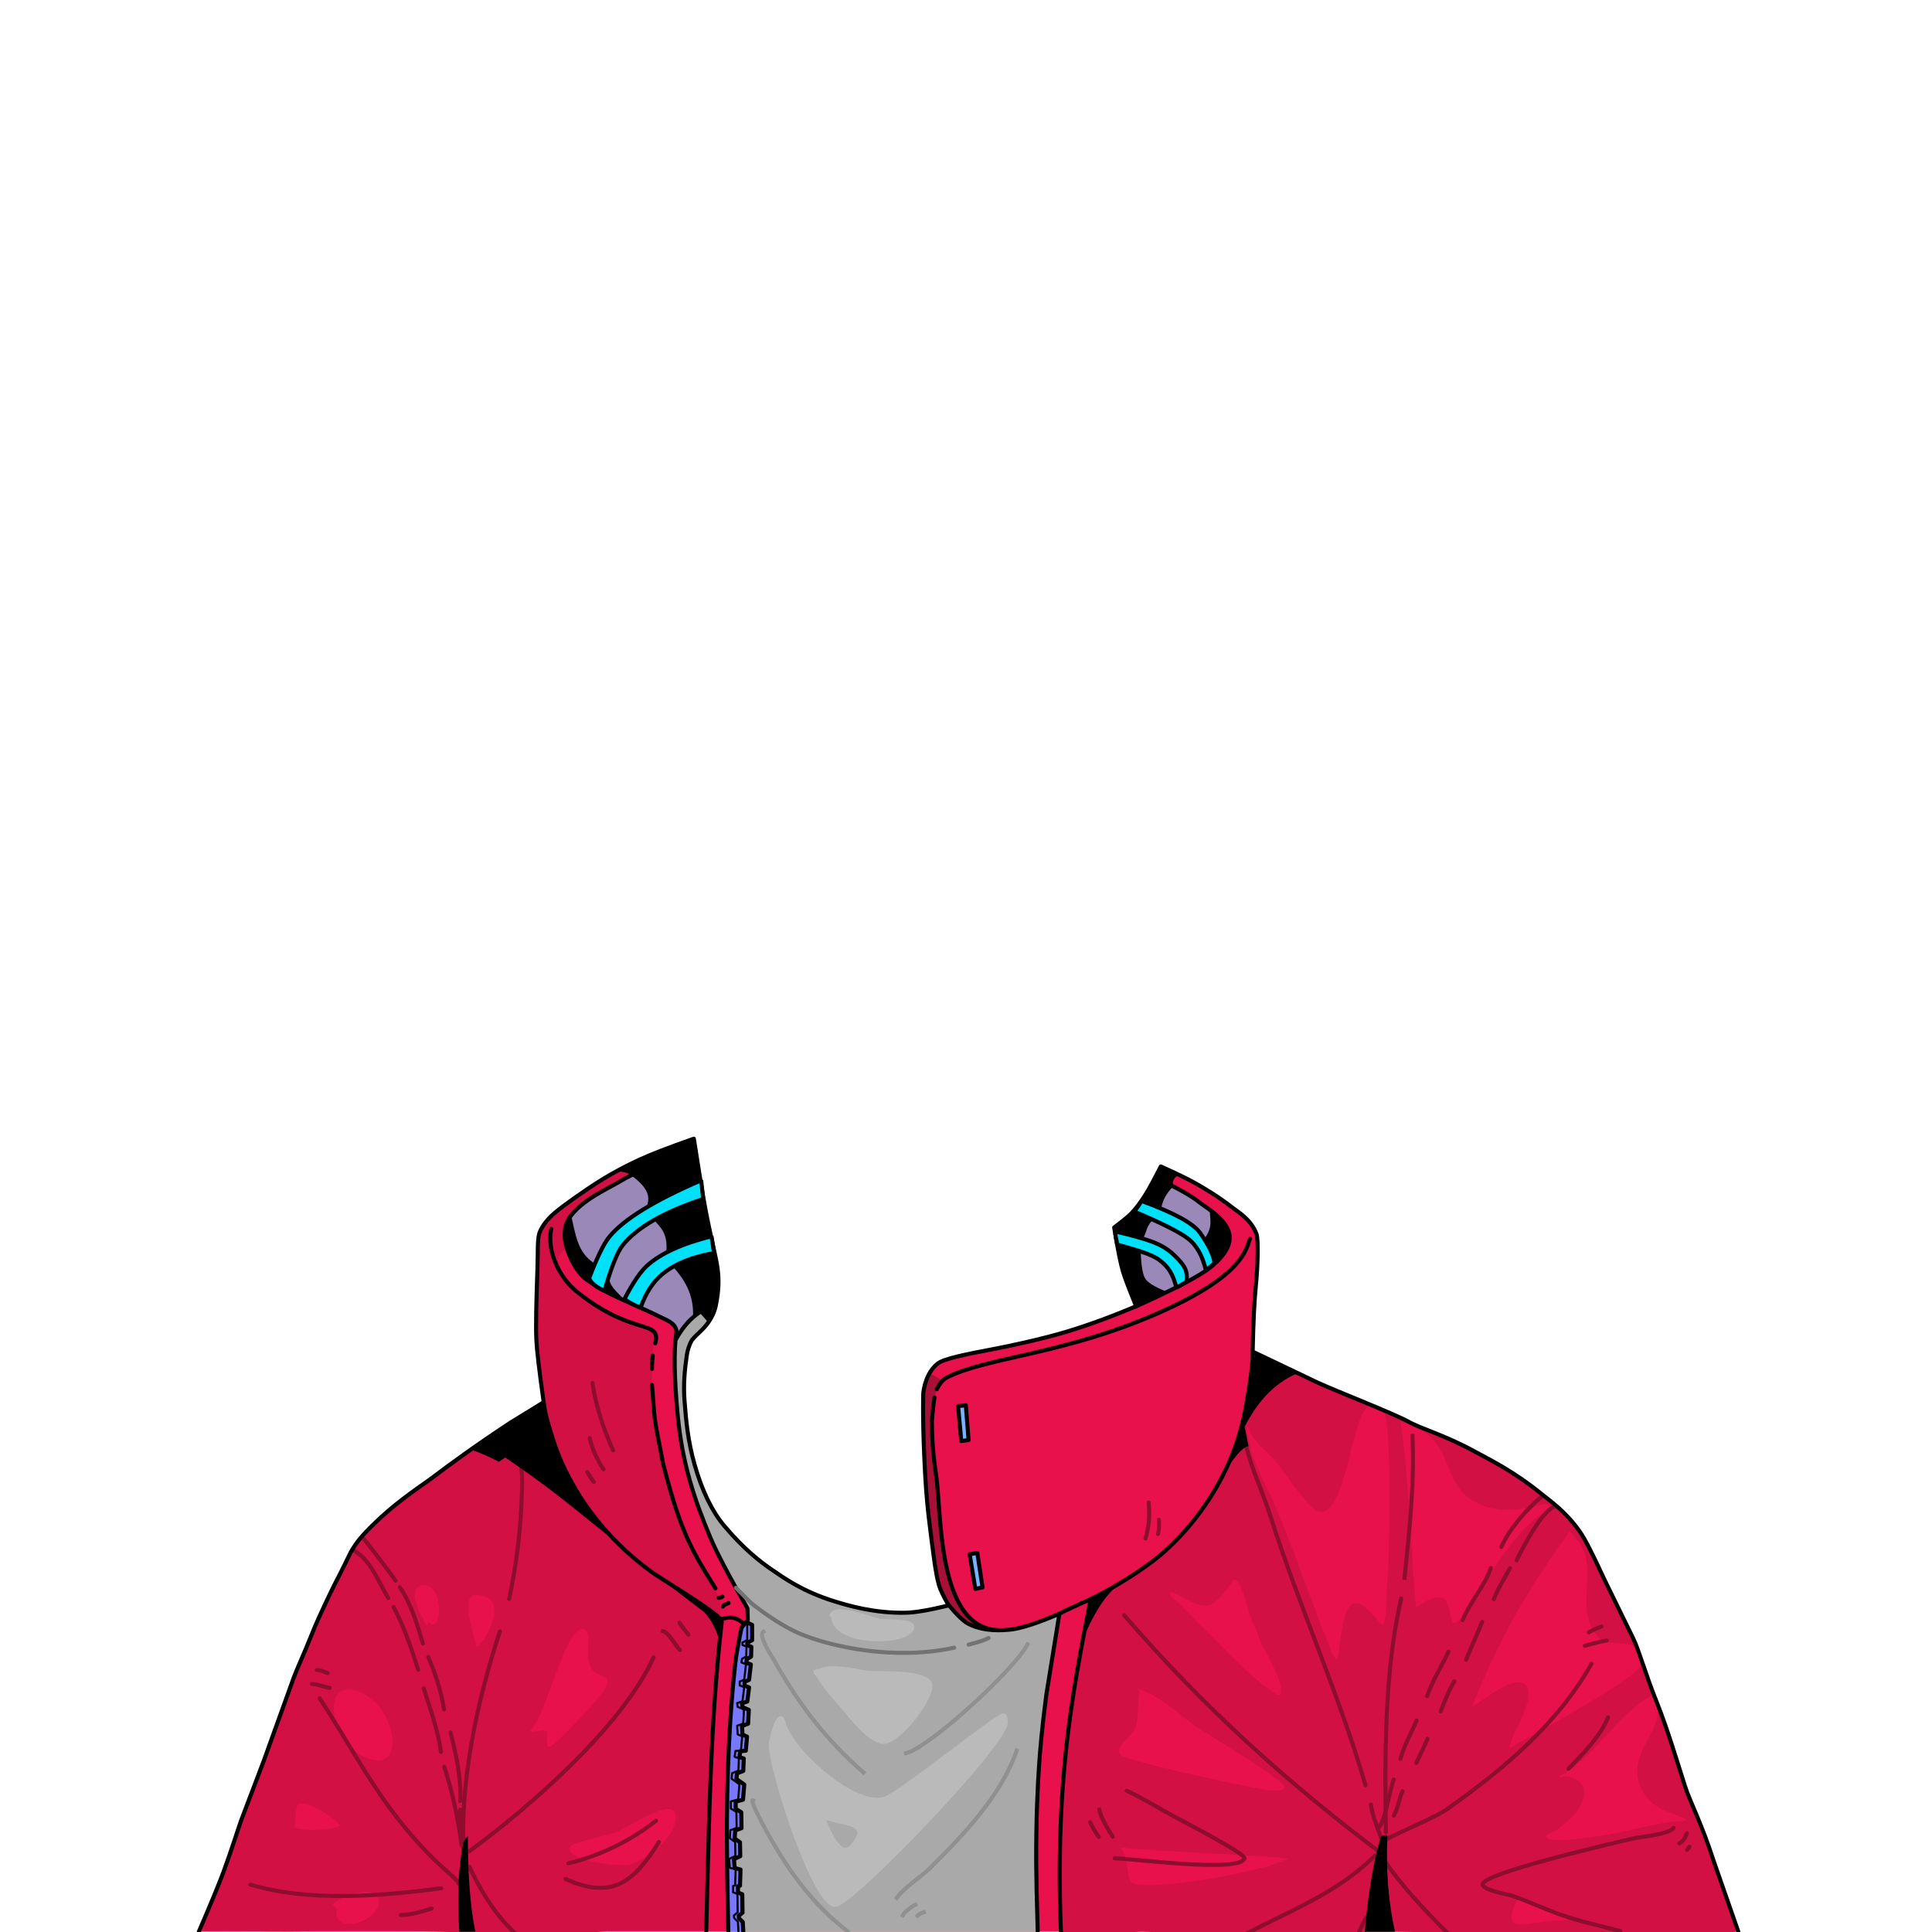
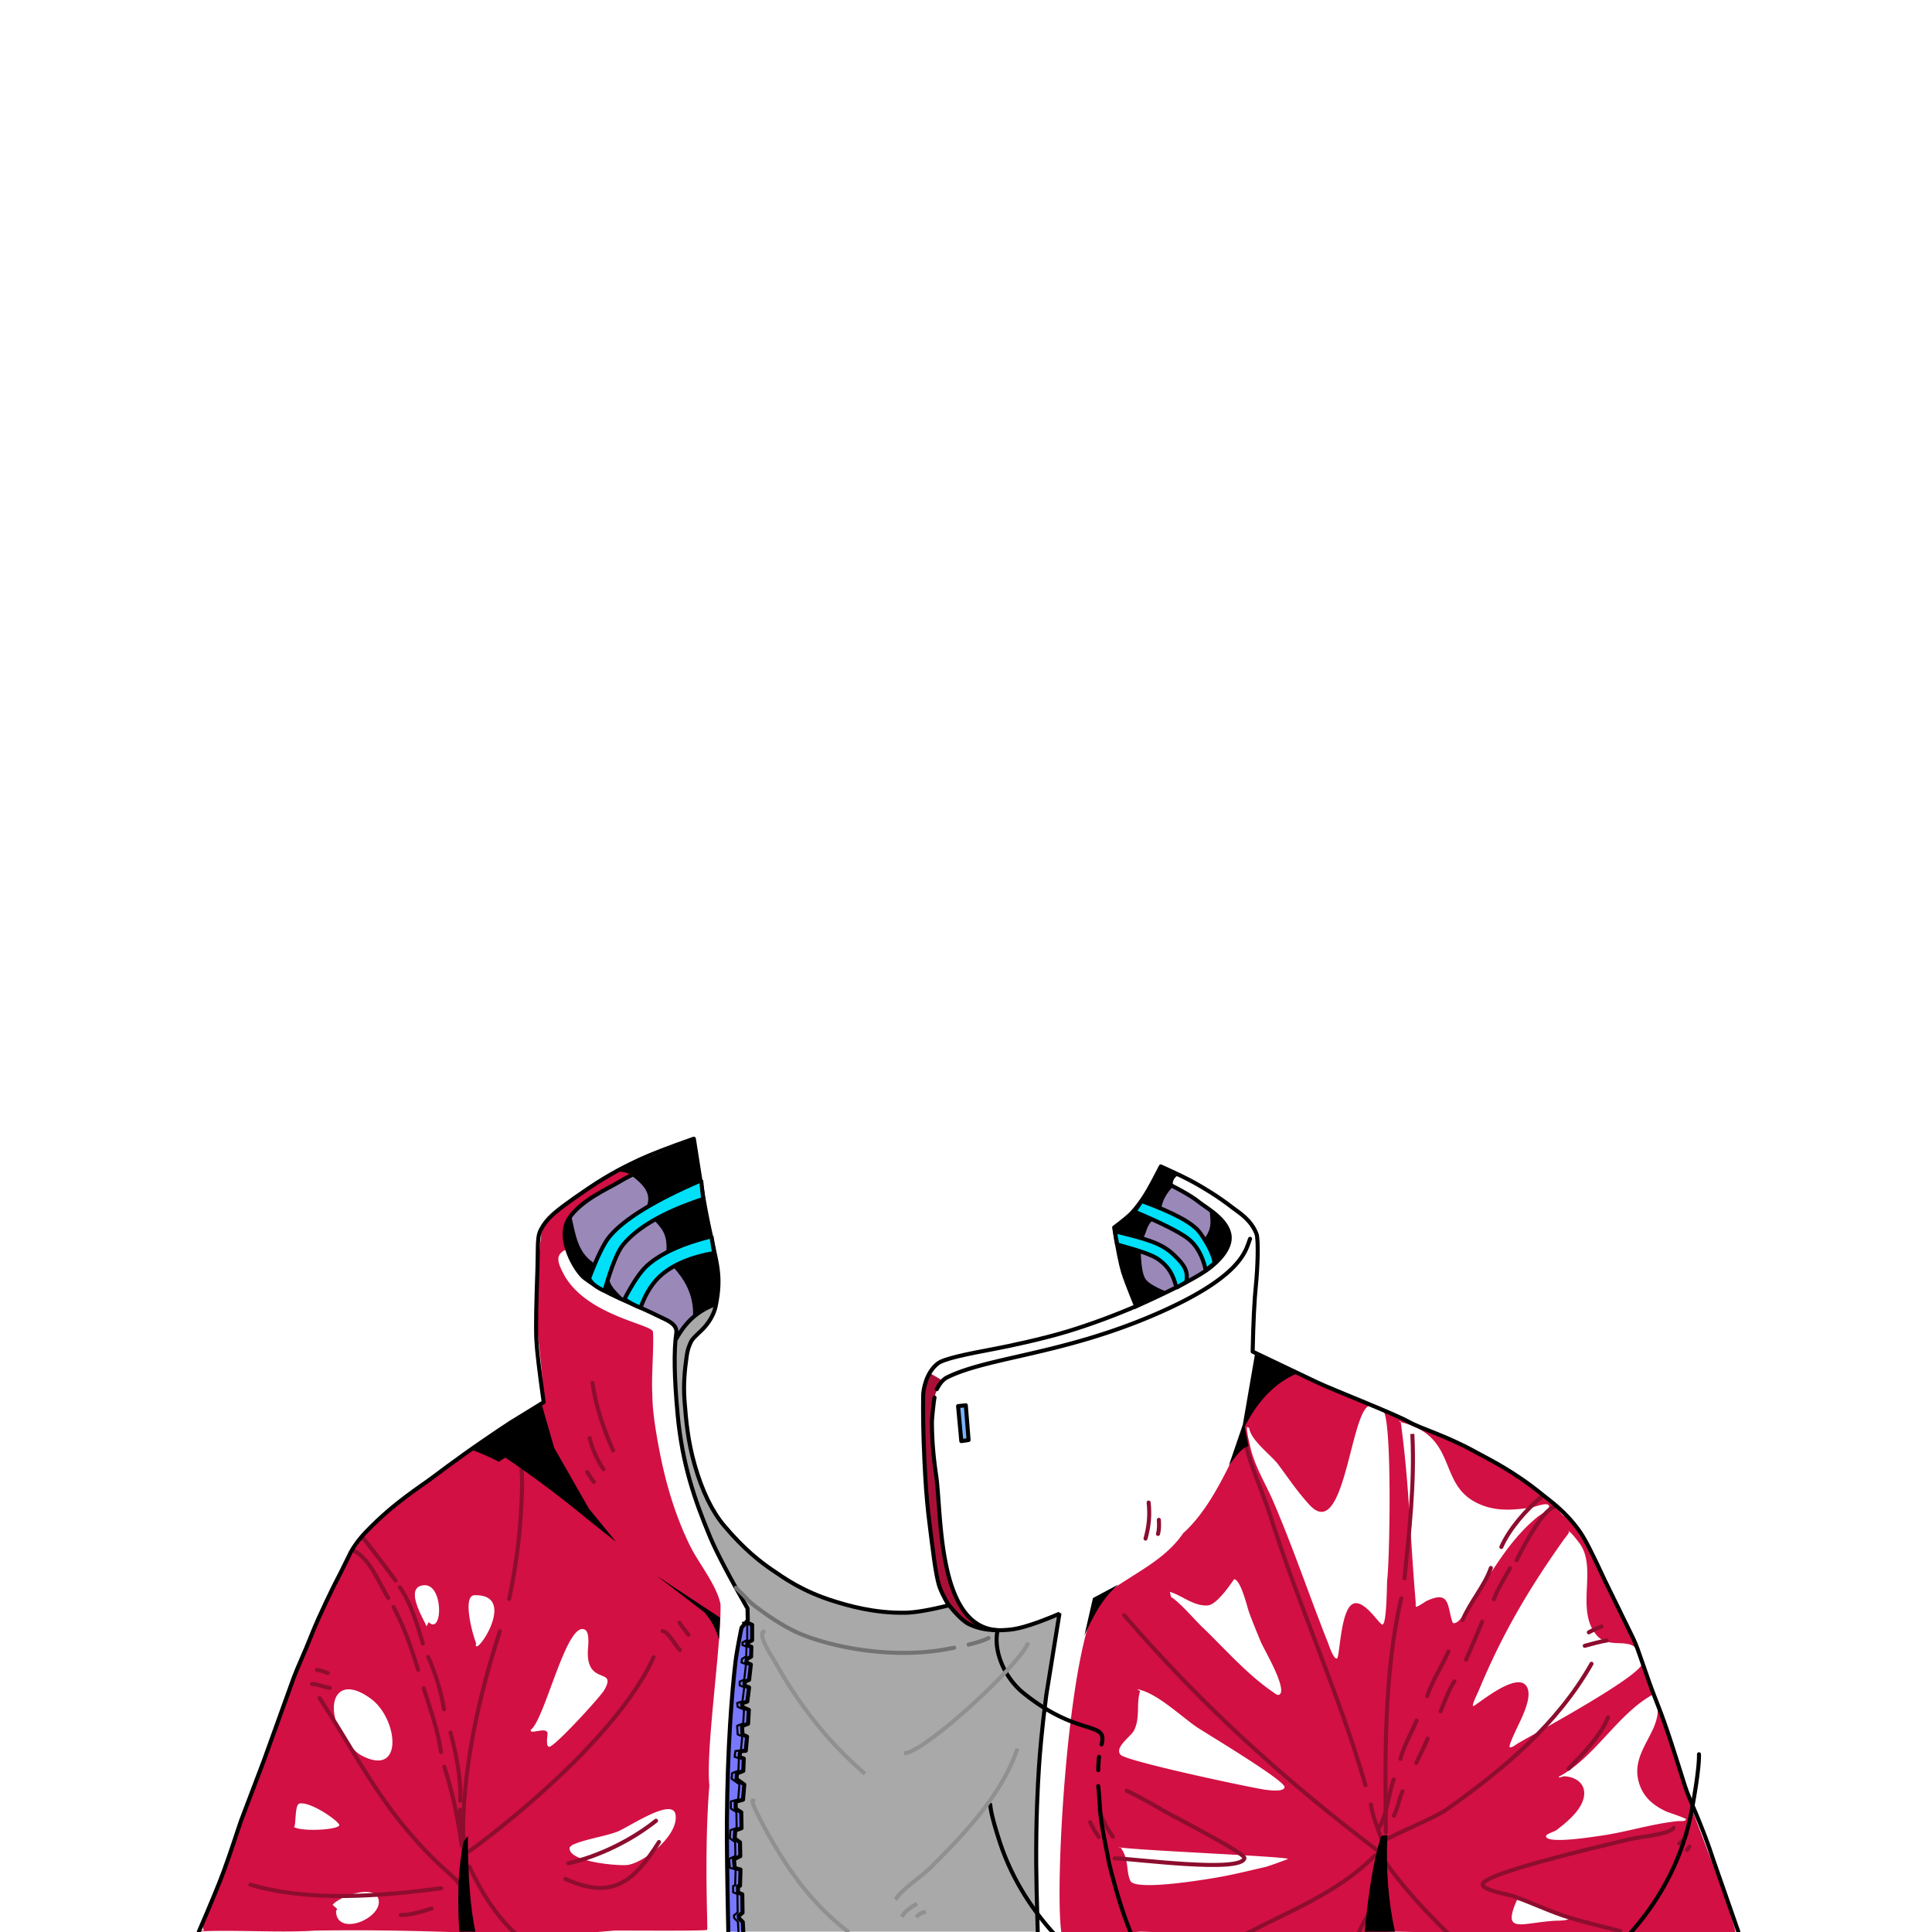
<svg xmlns="http://www.w3.org/2000/svg" width="2666.667" height="2666.667" viewBox="0 0 2000 2000">
  <style>.B{stroke-width:4.179}.C{stroke:#000}.D{fill-rule:evenodd}.E{fill:none}.F{stroke-linejoin:round}.G{stroke-linejoin:bevel}.H{stroke-linecap:round}.I{stroke-linecap:square}</style>
-   <path fill="#e9114c" d="M1799.513 1999.554l-25.334-72.605c-13.017-40.357-24.466-61.092-30.003-78.405-8.566-26.851-18.345-59.559-28.802-85.689-12.265-30.626-18.574-54.31-24.769-67.041l-29.512-60.33c-11.345-24.381-19.577-41.491-26.117-50.667-14.688-20.592-30.505-31.27-38.914-38.131-29.491-24.061-54.668-36-68.949-43.877-31.393-17.312-56.977-25.143-70.286-32.788-18.052-10.373-38.862-15.013-47.648-19.205-24.581-11.74-41.819-18.73-53.926-24.008-11.805-5.148-30.358-16.546-58.492-27.683.616-30.262 1.755-53.332 3.395-69.21 1.63-15.705 2.883-46.68.522-52.756-5.84-15.035-18.564-22.236-24.55-26.901-16.454-12.835-31.635-21.441-39.437-25.856-6.757-3.824-18.422-9.482-34.997-16.976-5.819 11.363-10.084 19.372-12.797 24.028-7.061 12.119-13.216 19.825-17.498 24.289-3.086 3.217-9.093 8.18-18.021 14.887 3.689 22.565 6.736 37.8 9.141 45.705 1.987 6.53 6.515 18.457 13.581 35.78-24.668 10.5-48.348 19.205-71.038 26.117-26.376 8.035-62.559 15.574-74.172 17.76-32.25 6.07-53.687 10.518-60.069 15.409-11.857 9.089-15.054 26.54-15.148 32.907-.498 33.813 1.127 65.19 2.089 82.791 1.14 20.847 2.95 37.673 4.179 47.533 3.863 31.01 6.461 54.232 10.186 66.598 1.337 4.442 4.646 11.319 9.924 20.632-19.854 4.844-34.653 7.369-44.399 7.574-32.828.691-60.264-7.643-73.65-11.753-33.082-10.156-52.642-24.371-64.77-32.646-12.14-8.283-28.971-21.227-49.622-45.705-12.347-14.635-22.81-35.842-30.557-63.203-6.809-24.049-8.775-44.259-10.447-66.337-1.225-16.188.044-30.999 2.351-46.75.768-5.243 2.29-10.544 5.323-15.816 2.951-3.759 6.57-6.85 9.973-10.157 7.372-7.105 12.864-16.298 14.739-25.477 3.208-15.701 3.358-26.78 1.881-38.236-1.603-12.438-7.109-32.614-12.589-61.531-2.742-14.471-6.747-38.847-12.014-73.128-26.726 9.392-45.549 16.666-56.469 21.822-11.053 5.219-29.695 14-53.371 30.102-19.4 13.194-33.322 23.204-40.075 30.471-5.724 6.159-8.876 11.969-9.973 15.328-2.23 6.828-1.426 19.785-2.031 37.12-1.196 34.277-1.806 58.845-1.108 73.501.51 10.706 3.034 32.19 7.572 64.452l-34.535 21.238c-37.743 24.856-63.792 44.074-79.226 55.771-14.343 10.871-40.889 26.817-69.807 56.88-8.682 9.027-13.748 16.889-16.252 21.607-2.368 4.464-9.278 19.42-14.959 29.918-1.793 3.314-17.443 35.142-24.746 53.556-9.323 23.506-15.582 36.199-19.206 46.169l-31.025 86.059-23.269 61.312c-3.451 9.678-9.871 30.302-18.098 52.817-4.393 12.022-13.006 32.935-25.838 62.736" />
  <g class="D">
    <path fill="#d21043" d="M211.375 1998.57l-.757-.951-.417-1.379-.132-1.546.101-1.463.281-1.128.902-2.267.895-2.257.889-2.267.882-2.257.875-2.246.87-2.257.864-2.246.86-2.246.854-2.246.849-2.246.844-2.236.84-2.246.837-2.236.833-2.236.829-2.236.825-2.236.823-2.246.821-2.236.818-2.236.817-2.236.814-2.236.813-2.246.813-2.236.811-2.246.81-2.236.81-2.246.81-2.246.811-2.257.81-2.246.812-2.257.812-2.257.813-2.257.815-2.267.817-2.267.819-2.267.821-2.277.823-2.277.827-2.277.829-2.288.834-2.288.837-2.298.841-2.298.846-2.309.849-2.309.856-2.319.86-2.319.865-2.33.871-2.34.878-2.34.883-2.351.89-2.351.896-2.371.904-2.371.911-2.371.919-2.392.926-2.392.935-2.403.943-2.403.952-2.424.961-2.434.969-2.434.98-2.445.989-2.455.64-1.818.686-1.985.731-2.152.777-2.298.822-2.455.867-2.601.911-2.748.956-2.883.999-3.019 1.043-3.144 1.085-3.27 1.128-3.395 1.17-3.521 1.212-3.625 1.255-3.73 1.295-3.844 1.337-3.938 1.377-4.032 1.418-4.126 1.458-4.21 1.497-4.294 1.537-4.377 1.576-4.44 1.615-4.523 1.653-4.576 1.691-4.649 1.729-4.691 1.767-4.753 1.804-4.806 1.841-4.837 1.876-4.879 1.913-4.92 1.949-4.941 1.984-4.973 2.019-4.994 2.054-5.014 2.089-5.025 2.122-5.035 2.157-5.035 2.19-5.035 2.223-5.035 2.257-5.025 2.288-5.004 2.321-4.994 2.353-4.973 2.384-4.952 2.414-4.91 2.447-4.879 2.476-4.847 2.507-4.795 2.536-4.753 2.566-4.701 2.595-4.638 2.624-4.586 2.653-4.513 2.681-4.44 2.709-4.377 2.736-4.294 2.763-4.21 2.79-4.126 2.818-4.032 2.843-3.938 2.87-3.844 2.768-2.664 2.825-2.674 2.879-2.685 2.929-2.674 2.978-2.685 3.022-2.674 3.066-2.685 3.105-2.664 3.142-2.674 3.176-2.664 3.207-2.653 3.236-2.643 3.261-2.633 3.286-2.622 3.304-2.612 3.323-2.601 3.337-2.58 3.349-2.57 3.358-2.539 3.364-2.528 3.368-2.518 3.368-2.486 3.366-2.455 3.362-2.445 3.353-2.413 3.343-2.392 3.33-2.351 3.314-2.33 3.296-2.298 3.273-2.267 3.249-2.236 3.222-2.204 3.193-2.162 3.159-2.131 3.124-2.089 3.086-2.048 3.044-2.006 3-1.964 2.954-1.922 2.904-1.88 2.852-1.828 2.797-1.786 2.739-1.734 2.679-1.682 2.615-1.64 2.549-1.577 2.48-1.536 2.409-1.473 2.334-1.41 2.257-1.369 2.176-1.295 2.094-1.243 2.008-1.18 1.919-1.118 1.828-1.045 1.733-.992 1.638-.919 1.537-.857 1.435-.784 1.33-.71 1.222-.637 1.11-.575.998-.491.529.094.502.042.477-.031.452-.084.427-.136.403-.198.38-.261.356-.313.333-.366.311-.428.29-.481.267-.533.247-.585.227-.637.207-.679.186-.742.167-.794.149-.836.13-.888.113-.93.095-.982.077-1.034.062-1.066.045-1.118.029-1.17.015-1.201-.001-1.254-.015-1.295-.028-1.327-.043-1.379-.055-1.41-.067-1.452-.08-1.494-.091-1.536-.103-1.567-.113-1.598-.124-1.64-.134-1.682-.143-1.703-.153-1.745-.161-1.776-.168-1.807-.177-1.849-.184-1.87-.19-1.901-.197-1.933-.203-1.954-.208-1.985-.213-2.016-.217-2.048-.221-2.058-.226-2.1-.229-2.11-.231-2.142-.234-2.173-.235-2.183-.237-2.204-.238-2.236-.238-2.246-.239-2.267-.238-2.288-.237-2.309-.236-2.319-.038-1.849-.033-1.86-.028-1.849-.024-1.86-.019-1.849-.015-1.849-.009-1.849-.006-1.839-.001-1.849.003-1.828.007-1.839.011-1.828.016-1.818.02-1.807.023-1.807.028-1.797.03-1.797.036-1.776.038-1.776.042-1.755.046-1.745.049-1.745.051-1.724.055-1.703.059-1.703.062-1.682.065-1.671.068-1.651.07-1.64.074-1.619.075-1.598.079-1.588.08-1.567.085-1.546.086-1.525.089-1.504.091-1.494.093-1.463.095-1.442.097-1.421.099-1.389.101-1.369.102-1.348.106-1.316.106-1.295.109-1.275.11-1.233.111-1.212.113-1.191.114-1.149.115-1.128.116-1.097.117-1.055.119-1.034.119-1.003.12-.961.121-.93.121-.898.122-.867.123-.825.123-.794.124-.752.124-.721-.094-1.191.046-1.233.182-1.275.311-1.306.438-1.348.561-1.379.678-1.41.793-1.442.902-1.463 1.007-1.494 1.108-1.515 1.205-1.536 1.297-1.557 1.386-1.567 1.47-1.588 1.55-1.598 1.626-1.598 1.698-1.619 1.763-1.619 1.828-1.619 1.886-1.619 1.94-1.619 1.991-1.619 2.036-1.609 2.079-1.609 2.115-1.598 2.15-1.577 2.178-1.567 2.203-1.546 2.223-1.536 2.24-1.515 2.252-1.483 2.261-1.463 2.263-1.442 2.264-1.4 2.258-1.379 2.249-1.337 2.236-1.306 2.219-1.264 2.196-1.222 2.171-1.18 2.141-1.139 2.105-1.086 2.067-1.045 2.024-.982 1.978-.94 1.925-.878 1.869-.825 1.81-.763 1.746-.7 1.677-.627 1.605-.575 1.527-.491 1.447-.428 1.361-.355 1.272-.282 1.177-.198 1.08-.115.978-.042.871.042.759.136.646.219.527.313.288.439.077.501-.119.554-.301.606-.47.637-.625.679-.765.71-.89.731-1.002.752-1.099.784-1.183.784-1.252.794-1.307.794-1.347.794-1.374.784-1.385.773-1.384.752-1.369.731-1.337.7-1.293.679-1.234.637-1.162.585-1.074.543-.974.501-.858.428-.727.376-.584.303-1.058.564-1.063.564-1.068.564-1.072.564-1.075.554-1.078.564-1.079.564-1.08.564-1.08.575-1.08.575-1.078.575-1.076.585-1.073.585-1.07.595-1.065.606-1.06.606-1.053.616-1.047.627-1.039.637-1.031.648-1.022.658-1.011.669-1.001.679-.99.7-.978.71-.964.721-.951.742-.936.752-.962.637-.964.689-.965.752-.964.804-.959.857-.952.909-.942.94-.931.992-.916 1.013-.899 1.055-.881 1.086-.859 1.107-.835 1.139-.808 1.149-.778 1.16-.747 1.18-.712 1.18-.677 1.191-.637 1.18-.595 1.191-.552 1.17-.506 1.17-.457 1.149-.405 1.139-.351 1.118-.296 1.086-.236 1.066-.174 1.024-.112.992-.045.961-.06.595.086.836.209 1.034.31 1.191.39 1.316.449 1.4.485 1.452.5 1.473.493 1.463.465 1.4.415 1.306.343 1.18.25 1.024.134.825-.002.595-.162.324-1.619.658-1.46.689-1.308.721-1.162.742-1.019.773-.883.804-.75.825-.624.867-.504.888-.387.909-.276.951-.17.982-.07 1.013.026 1.034.115 1.076.2 1.107.28 1.139.354 1.17.423 1.212.487 1.243.545 1.275.6 1.306.647 1.348.691 1.379.728 1.421.761 1.452.789 1.494 1.189 1.954 1.25 1.901 1.311 1.849 1.367 1.807 1.422 1.766 1.473 1.713 1.523 1.671 1.569 1.619 1.612 1.588 1.654 1.536 1.692 1.494 1.728 1.452 1.761 1.421 1.792 1.369 1.819 1.337 1.845 1.295 1.867 1.264 1.888 1.222 1.904 1.191 1.918 1.149 1.932 1.118 1.94 1.076 1.946 1.055 1.951 1.024 1.951.982 1.951.961 1.947.919 1.94.898 1.932.878 1.919.836 1.904.815 1.888.794 1.868.763 1.845.742 1.821.721 1.793.689 1.762.669 1.729.658 1.693.627 1.655.606 1.614.595 1.57.575 1.524.554 1.476.543 1.423.522 1.37.512 1.313.491 1.253.481 1.191.47 1.126.449 1.059.449.988.439.916.418.84.418.763.407.682.397.599.397.512.387.424.387.332.376.239.376.142.376.043.366.048.742.043.763.038.784.031.804.026.825.022.846.017.867.011.888.008.909.003.919-.001.94-.005.961-.007.972-.013.982-.015 1.003-.019 1.013-.021 1.034-.024 1.034-.026 1.055-.029 1.066-.03 1.066-.033 1.086-.034 1.086-.037 1.097-.038 1.107-.039 1.107-.04 1.118-.041 1.128-.042 1.128-.042 1.128-.042 1.139-.043 1.128-.042 1.139-.042 1.139-.041 1.139-.041 1.139-.04 1.139-.039 1.139-.037 1.128-.037 1.139-.033 1.118-.032 1.128-.03 1.107-.028 1.118-.025 1.097-.023 1.097-.021 1.086-.017 1.076-.015 1.076-.01 1.055-.007 1.045-.003 1.034.001 1.024.004 1.013.009.992.014.982.019.972.023.951.028.93.033.919.039.898.045.878.051.867.003.982.011.992.018.992.025 1.003.032 1.003.039 1.013.045 1.024.052 1.013.057 1.024.064 1.034.07 1.034.075 1.034.08 1.045.087 1.034.091 1.045.097 1.055.101 1.045.107 1.055.111 1.045.115 1.055.119 1.055.124 1.055.127 1.055.131 1.055.135 1.055.139 1.055.141 1.055.145 1.055.147 1.055.15 1.045.154 1.045.156 1.055.158 1.034.161 1.045.162 1.034.164 1.034.165 1.034.167 1.024.169 1.024.169 1.024.171 1.013.171 1.003.172 1.003.173 1.003.172.992.174.982.173.982.173.972.324 1.797.328 1.797.333 1.786.338 1.786.343 1.786.348 1.776.353 1.776.358 1.776.364 1.766.369 1.766.374 1.766.38 1.766.387 1.755.391 1.745.398 1.755.403 1.745.41 1.745.417 1.745.422 1.734.428 1.734.436 1.734.442 1.734.448 1.724.455 1.724.463 1.724.469 1.713.476 1.724.484 1.713.491 1.713.498 1.703.507 1.703.513 1.713.522 1.692.529 1.703.537 1.692.545 1.703.554 1.692.562 1.682.57 1.692.578 1.682.587 1.682.595 1.682.605 1.682.613 1.682.623 1.671.631 1.671.64 1.671.65 1.671.659 1.671.669 1.671.678 1.661.688 1.661.698 1.661.707 1.661.718 1.661.727 1.651.738 1.661.748 1.651.758 1.661.769 1.651.779 1.651.79 1.64.801 1.651.458.919.474.93.49.94.505.94.519.951.533.961.546.961.558.982.569.972.58.982.59.992.599.992.608 1.003.615 1.013.623 1.003.629 1.024.634 1.013.639 1.024.644 1.034.647 1.024.65 1.045.651 1.034.653 1.045.653 1.045.652 1.045.652 1.055.65 1.045.648 1.055.645 1.055.64 1.055.635 1.066.63 1.055.625 1.066.616 1.055.61 1.066.601 1.055.592 1.066.583 1.055.571 1.066.561 1.055.548 1.066.536 1.055.523 1.055.508 1.055.494 1.045.477 1.055.462 1.045.444 1.045.426 1.045.408 1.034.389 1.034.369 1.034.348 1.024.326 1.024.304 1.013.282 1.024.257 1.003.233 1.003.209 1.003.036 2.016.01 2.11-.015 2.215-.039 2.298-.061 2.392-.084 2.476-.104 2.549-.124 2.643-.143 2.706-.162 2.789-.18 2.852-.195 2.915-.211 2.988-.226 3.04-.24 3.092-.253 3.144-.264 3.197-.275 3.249-.286 3.28-.295 3.322-.303 3.364-.31 3.385-.317 3.427-.323 3.437-.327 3.468-.331 3.489-.333 3.5-.335 3.521-.336 3.521-.336 3.531-.335 3.531-.333 3.521-.331 3.531-.328 3.521-.323 3.5-.318 3.489-.311 3.479-.304 3.447-.296 3.437-.287 3.395-.276 3.374-.266 3.333-.254 3.301-.241 3.249-.228 3.218-.213 3.155-.197 3.113-.182 3.061-.164 2.998-.145 2.946-.127 2.873-.107 2.81-.086 2.727-.064 2.664-.041 2.591-.018 2.497.007 2.413.032 2.34.059 2.236.087 2.142.115 2.048.144 1.943.173 1.849-.174 2.152-.168 2.173-.163 2.183-.157 2.183-.15 2.194-.144 2.204-.139 2.204-.134 2.215-.128 2.225-.122 2.225-.117 2.236-.111 2.236-.107 2.246-.101 2.246-.096 2.257-.092 2.257-.086 2.257-.081 2.267-.076 2.267-.072 2.267-.068 2.267-.063 2.277-.059 2.267-.054 2.277-.049 2.277-.046 2.277-.042 2.277-.038 2.277-.033 2.277-.029 2.267-.026 2.277-.022 2.267-.019 2.267-.015 2.267-.011 2.267-.008 2.267-.005 2.257-.001 2.246.001 2.257.005 2.236.007 2.246.01 2.236.014 2.225.016 2.225.019 2.215.021 2.215.024 2.194.026 2.204.029 2.183.03 2.183.033 2.162.034 2.162.038 2.162.039 2.142.041 2.131.043 2.121.044 2.121.046 2.1.048 2.089.048 2.079.05 2.068.052 2.058.052 2.037-.037.669.005 1.066.031 1.337.043 1.494.038 1.525.018 1.431-.019 1.222-.069.888-.137.428-.138.063-.262.063-.383.063-.499.052-.612.063-.721.042-.826.052-.927.042-1.024.042-1.117.042-1.207.042-1.291.031-1.374.031-1.45.031-1.524.021-1.594.021-1.66.031-1.722.01-1.78.021-1.833.021-1.885.01-1.93.01-1.973.01-2.011.01-2.045.01-2.077.01h-2.104-2.126l-2.145.01h-2.16-2.172-2.178l-2.182-.01h-2.181-2.177-2.169l-2.156-.01h-2.141l-2.121-.01h-2.096l-2.068-.01h-2.037l-2.001-.01h-1.962l-1.917-.01h-1.871l-1.819-.01h-1.764-1.705l-1.641-.01h-1.575-1.504-1.429-1.351-1.268-1.182-1.092l-.997.01h-.899l-.797.01-.691.01-.582.01-.467.01-4.509.418-4.472.387-4.437.355-4.405.334-4.375.293-4.347.282-4.323.24-4.3.23-4.28.198-4.262.167-4.248.157-4.235.125-4.225.115-4.216.084-4.212.073-4.209.052-4.208.031-4.211.021H553.7l-4.223-.021-4.232-.031-4.245-.042-4.258-.052-4.276-.073-4.295-.084-4.317-.084-4.342-.104-4.368-.104-4.397-.115-4.428-.125-4.463-.136-4.5-.136-4.538-.136-4.581-.146-4.625-.146-4.671-.146-4.72-.157-4.771-.146-4.825-.157-4.882-.146-4.94-.146-5.002-.146-5.066-.146-5.131-.136-5.2-.136-5.271-.125-5.346-.115-5.421-.115-5.5-.104-5.581-.094-5.664-.084-5.75-.073-5.839-.063-5.93-.052-6.023-.031-6.119-.021-6.217-.01-6.317.01-6.421.031-6.526.042-6.635.063-6.746.073-6.857.104-1.645.115-1.669.094-1.693.094-1.716.094-1.738.073-1.76.073-1.781.063-1.801.052-1.82.052-1.838.042-1.855.042-1.872.031-1.887.021-1.902.021-1.917.01-1.93.01-1.942.01h-1.954-1.964l-1.974-.01-1.984-.01-1.991-.01-2-.01-2.006-.021-2.012-.021-2.016-.021-2.02-.031-2.025-.021-2.027-.031-2.029-.031-2.03-.031-2.029-.031-2.029-.031-2.028-.031-2.025-.031-2.021-.021-2.017-.031-2.013-.031-2.007-.021-2.001-.031-1.993-.021-1.985-.021-1.977-.021-1.966-.021-1.956-.01-1.944-.01h-1.932l-1.919-.01h-1.904l-1.891.01-1.874.01-1.858.01-1.842.021-1.823.031-1.804.021-1.784.042-1.764.042-1.743.052-1.722.052-1.698.063-1.674.073-1.65.073-1.624.084-.586.293-.512-1.149h5.524m337.876-207.641l.425-.334.271-.554.781-1.16-1.477 2.048m.425-.334l.284-.23.721-.689.732-.836.743-.951.754-1.076.765-1.191.774-1.306.785-1.41.794-1.515.803-1.609.813-1.703.821-1.797.831-1.87.838-1.943.846-2.016.855-2.089.861-2.142.868-2.204.875-2.257.882-2.309.889-2.34.894-2.382.899-2.413.906-2.445.911-2.455.915-2.486.92-2.486.925-2.497.929-2.497.933-2.497.936-2.486.939-2.476.942-2.455.945-2.434.948-2.403.95-2.371.952-2.33.953-2.298.955-2.236.955-2.194.957-2.131.957-2.068.956-1.995.957-1.922.957-1.849.956-1.766.955-1.682.954-1.577.953-1.483.951-1.389.949-1.275.945-1.16.944-1.034.94-.919.938-.794.934-.658.931-.522.927-.376.922-.23.918-.073.913.084.908.24.903.418.707.501.611.648.521.773.438.898.361 1.003.29 1.097.225 1.17.166 1.233.115 1.275.067 1.316.028 1.327-.007 1.337-.034 1.327-.055 1.306-.072 1.264-.08 1.212-.084 1.139-.08 1.066-.072.961-.056.857-.034.731-.026 2.653.096 2.445.209 2.246.317 2.048.415 1.88.505 1.703.587 1.546.661 1.4.729 1.264.787 1.128.838 1.013.881.898.916.804.942.71.962.637.973.564.977.512.972.46.959.418.939.387.91.376.874.366.829.366.777.376.718.397.65.428.574.46.489.522.398.585.299.648.19.742.075.825-.048.919-.18 1.045-.319 1.149-.466 1.295-.622 1.431-.785 1.577-.955 1.745-.251.418-.326.491-.4.564-.47.627-.538.71-.603.773-.667.825-.725.898-.784.951-.837 1.003-.889 1.055-.939 1.097-.984 1.149-1.028 1.191-1.07 1.222-1.108 1.264-1.143 1.295-1.176 1.316-1.208 1.358-1.234 1.369-1.26 1.389-1.282 1.41-1.301 1.431-1.318 1.431-1.333 1.442-1.343 1.452-1.353 1.442-1.359 1.452-1.362 1.442-1.363 1.442-1.361 1.421-1.357 1.421-1.35 1.4-1.339 1.369-1.328 1.358-1.311 1.327-1.294 1.306-1.272 1.264-1.25 1.243-1.223 1.191-1.195 1.16-1.164 1.107-1.129 1.066-1.093 1.013-1.054.972-1.011.898-.966.857-.919.784-.868.721-.816.648-.761.585-.702.501-.641.428-.578.355-.511.261-.443.178-.371.094-.297-.01-.788-.376-.572-.752-.385-1.034-.228-1.275-.098-1.442.003-1.536.076-1.567.12-1.525.136-1.431.123-1.264.083-1.034.011-.731-.196-.992-.441-.763-.658-.564-.844-.376-1.003-.23-1.13-.084-1.231.021-1.301.104-1.341.167-1.353.209-1.336.23-1.289.219-1.214.188-1.108.125-.975.052-.811-.052-.618-.167-.397-.324-.146-.501.134-.689.173-.355m42.614 119.418l.923-.407.935-.397.944-.387.955-.376.964-.366.973-.355.982-.355.99-.334.998-.324 1.005-.324 1.011-.313 1.019-.303 1.024-.303 1.03-.293 1.034-.282 1.039-.282 1.043-.282 1.048-.272 1.05-.272 1.053-.261 1.055-.261 1.057-.261 1.059-.261 1.059-.261 1.06-.251 1.061-.261 1.059-.261 1.059-.251 1.058-.261 1.057-.261 1.054-.261 1.052-.261 1.049-.272 1.046-.272 1.041-.272 1.037-.282 1.032-.282 1.028-.293 1.021-.303 1.015-.303 1.009-.303 1.002-.324.993-.324.986-.334.978-.345.589-.219.646-.261.7-.313.752-.355.802-.387.85-.428.896-.46.94-.491.981-.522 1.021-.554 1.057-.575 1.093-.595 1.125-.616 1.155-.648 1.184-.648 1.211-.669 1.234-.679 1.256-.7 1.276-.7 1.292-.7 1.308-.71 1.322-.71 1.332-.71 1.34-.7 1.347-.7 1.352-.689 1.353-.689 1.354-.669 1.351-.658 1.347-.637 1.34-.627 1.332-.595 1.319-.585 1.308-.554 1.291-.522 1.275-.501 1.255-.46 1.233-.428 1.208-.397 1.183-.355 1.153-.324 1.124-.272 1.09-.23 1.055-.178 1.019-.136.979-.084.937-.031.893.031.848.084.799.146.749.209.697.272.641.334.585.418.527.47.465.554.401.627.336.71.268.784.198.867.176 1.243.091 1.254.006 1.264-.075 1.285-.154 1.295-.23 1.295-.304 1.306-.375 1.316-.444 1.316-.51 1.327-.574 1.316-.635 1.327-.694 1.327-.75 1.316-.803 1.316-.855 1.306-.904 1.306-.95 1.295-.993 1.285-1.034 1.275-1.073 1.264-1.109 1.254-1.142 1.233-1.174 1.212-1.202 1.201-1.229 1.18-1.252 1.16-1.273 1.128-1.291 1.118-1.308 1.076-1.32 1.066-1.332 1.034-1.341.992-1.347.972-1.35.94-1.351.898-1.35.878-1.346.825-1.338.794-1.33.752-1.318.71-1.304.679-1.287.627-1.269.575-1.246.533-1.222.491-1.196.439-1.167.376-1.135.334-1.101.282-1.065.219-.427.073-.497.063-.563.042-.628.042-.689.031-.748.031-.804.01h-.858l-.91-.01-.958-.01-1.005-.031-1.048-.031-1.09-.052-1.127-.063-1.164-.063-1.197-.084-1.229-.094-1.256-.094-1.283-.115-1.305-.125-1.327-.136-1.345-.146-1.359-.157-1.374-.167-1.383-.188-1.392-.198-1.397-.198-1.4-.219-1.4-.23-1.397-.251-1.394-.251-1.385-.272-1.375-.282-1.363-.293-1.349-.303-1.33-.324-1.311-.334-1.287-.345-1.263-.366-1.235-.376-1.205-.387-1.171-.407-1.137-.418-1.098-.428-1.057-.439-1.014-.46-.969-.481-.92-.491-.87-.501-.817-.522-.761-.533-.703-.543-.641-.564-.579-.585-.512-.595-.444-.606-.372-.627-.299-.648-.223-.658-.144-.669-.063-.7.021-.7.109-.731 2.573-2.33m-247.99 61.981l.446-.564.534-.575.616-.585.696-.595.769-.595.84-.606.907-.616.968-.606 1.026-.595 1.08-.606 1.129-.585 1.175-.585 1.217-.575 1.254-.554 1.286-.543 1.316-.522 1.34-.501 1.361-.47 1.378-.46 1.389-.428 1.399-.387 1.402-.366 1.403-.334 1.398-.293 1.389-.251 1.378-.219 1.36-.167 1.34-.125 1.314-.073 1.286-.031 1.253.031 1.215.073 1.174.146 1.128.188 1.078.261 1.025.324.966.387.904.449.838.522.768.595.693.679.613.742.532.825.444.919.352.992.257 1.076.163 1.233.032 1.222-.09 1.222-.209 1.212-.323 1.201-.429 1.191-.531 1.17-.629 1.16-.719 1.128-.805 1.107-.886 1.076-.96 1.055-1.031 1.013-1.094.992-1.153.94-1.207.909-1.254.867-1.297.825-1.333.773-1.365.731-1.392.669-1.412.627-1.428.554-1.437.501-1.443.439-1.442.376-1.434.313-1.424.23-1.406.167-1.383.084-1.356.021-1.323-.073-1.283-.157-1.239-.23-1.19-.324-1.135-.418-1.073-.512-1.008-.606-.937-.7-.86-.804-.777-.909-.691-1.003-.597-1.128-.498-1.233-.395-1.337-.285-1.463-.154-1.703.279-1.588 1.056-1.275-4.853-4.346m25.781-157.329l-1.79-1.567-1.72-1.598-1.651-1.64-1.581-1.651-1.512-1.682-1.444-1.713-1.374-1.713-1.307-1.745-1.238-1.755-1.17-1.766-1.102-1.766-1.035-1.776-.968-1.786-.902-1.776-.835-1.776-.768-1.776-.703-1.766-.636-1.755-.571-1.745-.505-1.724-.441-1.713-.376-1.682-.31-1.661-.248-1.64-.182-1.609-.119-1.577-.055-1.546.008-1.504.071-1.463.134-1.421.196-1.379.259-1.337.322-1.275.382-1.233.445-1.17.506-1.118.567-1.055.628-.982.687-.93.749-.846.809-.784.869-.71.928-.637.988-.554 1.046-.47 1.106-.387 1.164-.293 1.222-.209 1.281-.115 1.338-.021 1.396.073 1.453.178 1.511.282 1.567.397 1.624.491 1.68.606 1.736.731 1.792.836 1.848.961 1.903 1.076 1.958 1.201 2.013 1.337 2.067 1.463 1.332 1.013 1.299 1.076 1.264 1.128 1.229 1.191 1.194 1.233 1.156 1.285 1.12 1.327 1.081 1.369 1.043 1.41 1.004 1.442.963 1.473.922 1.504.882 1.525.839 1.557.795 1.567.752 1.588.707 1.609.662 1.609.616 1.619.569 1.63.522 1.63.474 1.619.425 1.619.376 1.609.325 1.609.275 1.577.223 1.577.17 1.546.116 1.525.064 1.494.008 1.473-.048 1.442-.102 1.4-.161 1.358-.217 1.316-.276 1.275-.335 1.233-.395 1.17-.455 1.128-.516 1.055-.579 1.013-.641.94-.704.867-.769.804-.834.731-.899.658-.965.575-1.032.491-1.1.407-1.169.324-1.238.23-1.308.136-1.379.031-1.45-.063-1.522-.167-1.595-.272-1.668-.387-1.743-.491-1.818-.616-1.894-.731-1.97-.846-2.048-.982-2.125-1.107-3.165-2.194m-66.415 76.21l.431.345.267.178-.116.073-.33-.063-.253-.533m.699.522l.252.157.604.313.684.282.759.272.831.251.898.24.961.209 1.021.198 1.075.178 1.126.157 1.171.136 1.214.125 1.252.104 1.286.094 1.314.073 1.34.052 1.36.042 1.378.021 1.39.01h1.398l1.403-.031 1.403-.031 1.398-.052 1.389-.063 1.377-.084 1.36-.094 1.339-.104 1.313-.125 1.284-.136 1.25-.146 1.212-.157 1.17-.178 1.124-.178 1.072-.198 1.019-.209.959-.219.895-.219.828-.24.756-.251.68-.261.601-.272.516-.282.427-.293.334-.293.237-.313.137-.313.031-.324-.079-.334-.192-.334-.428-.554-.504-.585-.575-.616-.642-.648-.706-.669-.768-.689-.825-.71-.88-.731-.93-.752-.977-.752-1.021-.763-1.06-.773-1.097-.773-1.13-.784-1.16-.773-1.187-.763-1.209-.763-1.228-.752-1.243-.742-1.256-.731-1.264-.7-1.27-.689-1.271-.658-1.269-.637-1.265-.606-1.256-.585-1.243-.533-1.229-.512-1.209-.46-1.186-.418-1.161-.376-1.13-.334-1.098-.272-1.061-.23-1.021-.167-.978-.115-.93-.042-.881.01-.826.084-.769.157-.607.282-.537.501-.472.7-.412.878-.357 1.034-.308 1.16-.263 1.285-.226 1.369-.191 1.442-.164 1.494-.141 1.525-.124 1.525-.112 1.504-.104 1.473-.103 1.421-.108 1.337-.116 1.243-.131 1.118-.151.972-.176.804-.206.627-.242.418-.167.115m189.052-189.171l-.228-.47-.247-.564-.126-.313-.159.836-.09.742-.015.627.056.491.124.376.189.261.25.146.306.031.36-.073.41-.167.455-.272.498-.366.536-.46.571-.533.604-.627.631-.7.654-.784.676-.846.692-.909.706-.982.715-1.034.721-1.086.723-1.149.721-1.191.717-1.233.707-1.264.695-1.316.679-1.337.66-1.369.635-1.389.609-1.41.579-1.431.543-1.442.507-1.442.464-1.452.419-1.463.371-1.442.318-1.452.261-1.431.202-1.41.138-1.4.07-1.379v-1.348l-.074-1.316-.153-1.285-.235-1.243-.32-1.201-.41-1.16-.501-1.107-.599-1.055-.698-.992-.802-.94-.909-.867-1.021-.794-1.135-.731-1.254-.648-1.375-.564-1.501-.481-1.63-.397-1.763-.303-1.899-.198-2.04-.104h-2.183l-.79.073-.727.178-.668.272-.609.376-.553.46-.497.554-.444.637-.393.71-.343.794-.295.857-.249.93-.204.992-.161 1.045-.12 1.107-.08 1.16-.043 1.201-.007 1.243.027 1.285.06 1.316.091 1.348.119 1.379.147 1.4.171 1.421.196 1.431.218 1.442.238 1.452.257 1.442.274 1.452.288 1.442.303 1.442.313 1.421.325 1.4.331 1.379.34 1.348.343 1.327.347 1.295.347 1.243.348 1.212.345 1.16.341 1.118.335 1.055.328 1.003.319.94.308.867.296.794.281.731.139.334.01-.052.59 1.4m-52.068-18.313l.067-.136-.03-.272-.119-.397-.203-.522-.278-.627-.347-.742-.41-.836-.464-.93-.512-1.024-.554-1.097-.587-1.17-.615-1.233-.634-1.295-.648-1.348-.655-1.389-.654-1.431-.646-1.463-.631-1.494-.61-1.504-.582-1.515-.545-1.525-.504-1.525-.454-1.504-.397-1.494-.335-1.473-.263-1.442-.187-1.41-.103-1.369-.011-1.306.087-1.254.192-1.201.303-1.118.423-1.045.548-.961.682-.867.821-.773.968-.669 1.122-.554 1.283-.439 1.45-.313 1.626-.178 1.156-.021 1.108.104 1.062.209 1.014.313.968.418.922.512.878.595.831.689.787.773.742.836.697.909.654.982.609 1.034.566 1.086.523 1.139.481 1.18.439 1.212.396 1.254.355 1.275.313 1.306.273 1.316.232 1.337.191 1.337.153 1.337.112 1.337.073 1.327.034 1.316-.004 1.295-.042 1.275-.08 1.243-.117 1.201-.155 1.17-.192 1.118-.228 1.076-.264 1.013-.3.961-.335.888-.37.825-.405.742-.439.658-.473.575-.508.481-.54.387-.574.293-.606.178-.638.063-.671-.052-.701-.178-.733-.303-.765-.439-.795-.585-.824-.721-2.405 4.565" />
    <path fill="#a91038" d="M974.19 1428.259c-.469.009-10.402 24.026-8.594 29.688.403 43.247 3.891 96.319 10.335 138.575 5.192 34.192 10.322 58.074 19.206 65.745 3.334 7.223 6.457 10.143 12.004 15.697-.201 3.124 9.365 5.578 6.29 5.772-19.608-.532-29.156-16.492-41.009-40.491-14.805-56.178-16.124-150.231-16.251-158.267-2.413-15.196-.572-33.673 1.477-48.939.869-6.468 9.087-19.529 4.617-14.774z" />
    <path fill="#d21043" d="M1331.443 1417.111l-.512-.491-.7-.261-.867-.063-1.003.125-1.118.293-1.233.439-1.295.564-1.369.669-1.4.752-1.421.815-1.41.867-1.389.888-1.337.898-1.275.878-1.18.846-1.086.804-.94.721-.804.627-.627.512-.428.387-1.17.898-1.128.898-1.076.909-1.034.898-.982.909-.951.909-.909.919-.867.919-.825.919-.784.919-.752.93-.721.919-.679.94-.648.93-.616.94-.575.951-.554.94-.522.951-.501.961-.46.961-.449.961-.418.972-.387.972-.376.972-.345.992-.334.982-.303.992-.293 1.003-.272 1.003-.261 1.003-.24 1.013-.23 1.024-.219 1.024-.198 1.024-.198 1.045-.178 1.034-.178 1.055-.167 1.055-.167 1.055-.157 1.076-.157 1.076-.146 1.076-.146 1.086-.146 1.097-.157 1.107-.146 1.107-.146 1.118-.157 1.118-.167 1.139-.167 1.139-.167 1.139-.188 1.16-.188 1.16-.198 1.17-.219 1.18-.219 1.191-.24 1.191-.261 1.212-.261 1.212-.293 1.222-.303 1.222-.324 1.243-.345 1.254-.71 1.473-.71 1.494-.721 1.504-.721 1.515-.731 1.525-.731 1.536-.742 1.546-.742 1.557-.752 1.567-.752 1.567-.763 1.577-.773 1.588-.773 1.588-.784 1.598-.784 1.598-.794 1.609-.794 1.609-.815 1.609-.815 1.609-.815 1.619-.836 1.619-.836 1.619-.846 1.619-.846 1.619-.857 1.609-.867 1.619-.878 1.609-.888 1.609-.888 1.609-.909 1.609-.909 1.598-.919 1.588-.919 1.588-.94 1.588-.951 1.567-.951 1.567-.961 1.567-.982 1.546-.982 1.546-.992 1.525-1.003 1.525-1.013 1.515-1.024 1.494-1.034 1.483-1.055 1.483-1.055 1.452-1.066 1.452-1.076 1.431-1.097 1.421-1.097 1.4-1.118 1.389-1.118 1.369-1.139 1.358-1.149 1.327-1.16 1.316-1.17 1.306-1.18 1.275-1.201 1.254-1.212 1.243-1.222 1.212-1.233 1.191-1.243 1.17-1.264 1.149-1.013 1.463-1.034 1.421-1.055 1.41-1.076 1.379-1.097 1.348-1.107 1.327-1.139 1.306-1.149 1.285-1.17 1.264-1.18 1.233-1.201 1.222-1.222 1.191-1.233 1.18-1.254 1.17-1.264 1.139-1.275 1.128-1.295 1.107-1.306 1.097-1.316 1.076-1.327 1.066-1.348 1.055-1.348 1.034-1.369 1.034-1.379 1.013-1.379 1.003-1.4.992-1.4.992-1.41.972-1.421.972-1.431.961-1.431.961-1.442.951-1.442.951-1.452.94-1.463.94-1.452.93-1.473.94-1.463.93-1.473.93-1.473.93-1.483.94-1.473.93-1.483.94-1.473.94-1.483.94-1.473.94-1.483.961-1.473.951-1.473.972-1.473.972-1.473.982-1.463.982-1.463 1.003-1.463 1.003-1.452 1.024-1.442 1.034-1.442 1.034-1.442 1.055-1.421 1.076-1.431 1.076-1.41 1.107-1.4 1.107-1.4 1.139-1.557 2.142-1.525 2.455-1.494 2.748-1.473 3.04-1.442 3.312-1.421 3.573-1.389 3.834-1.358 4.085-1.327 4.315-1.306 4.544-1.275 4.764-1.254 4.973-1.212 5.171-1.191 5.359-1.16 5.537-1.139 5.704-1.107 5.871-1.076 6.017-1.045 6.153-1.013 6.289-.992 6.404-.951 6.519-.93 6.613-.909 6.717-.867 6.79-.836 6.853-.815 6.926-.784 6.978-.752 7.02-.721 7.052-.689 7.072-.658 7.093-.637 7.093-.595 7.083-.575 7.072-.543 7.041-.501 7.01-.481 6.968-.449 6.905-.418 6.843-.387 6.77-.355 6.696-.313 6.592-.293 6.487-.261 6.373-.23 6.258-.198 6.111-.167 5.986-.136 5.819-.104 5.673-.063 5.485-.042 5.317v5.119l.021 4.91.063 4.712.084 4.492.125 4.252.157 4.022.188 3.771.23 3.51.251 3.239.293 2.956.313 2.674.146.282.251.272.345.251.439.23.533.219.627.209.7.178.794.178.867.157.94.146 1.013.125 1.086.115 1.149.104 1.222.094 1.275.073 1.337.073 1.389.052 1.442.042 1.483.042 1.536.021 1.567.01 1.619.01 1.64-.01 1.682-.01 1.713-.021 1.734-.021 1.766-.042 1.776-.042 1.797-.052 1.807-.052 1.828-.063 1.828-.063 1.828-.073 1.839-.073 1.828-.084 1.828-.084 1.818-.084 1.807-.094 1.797-.094 1.776-.094 1.755-.094 1.734-.094 1.703-.104 1.671-.094 1.64-.104 1.609-.094 1.567-.094 1.525-.104 1.483-.094 1.431-.094 1.379-.084 1.327-.094 1.264-.084 1.201-.084 1.139-.073 1.076-.073 1.003-.073.93-.063.857-.063.773-.052.7-.042.595-.042.522-.031 4.45.167 4.44.157 4.409.146 4.398.146 4.377.146 4.356.136 4.346.125 4.325.125 4.304.125 4.294.115 4.273.115 4.262.104 4.252.094 4.231.094 4.221.094 4.221.084 4.189.073 4.189.073 4.179.073 4.168.063 4.158.052 4.158.052 4.137.052 4.137.031 4.126.042 4.126.031 4.116.021 4.116.021 4.106.021 4.106.01h4.095 4.106 4.095l4.095-.01 4.095-.021 4.095-.021 4.095-.021 4.095-.031 4.095-.042 4.106-.042 4.095-.042 4.106-.052 4.116-.063 4.116-.063 4.116-.073 4.126-.073 4.137-.073 4.137-.084 4.147-.094 4.158-.094 4.168-.094 4.168-.104 4.189-.115 4.2-.115 4.2-.115 4.221-.125 4.231-.136 4.241-.136 4.262-.136 4.273-.146 4.283-.157 4.304-.157 4.315-.157.972.031 1.421.031 1.87.042 2.288.052 2.695.052 3.092.063 3.479.073 3.834.073 4.189.073 4.523.084 4.847.084 5.14.094 5.443.094 5.704.094 5.976.094 6.205.104 6.446.094 6.655.104 6.853.104 7.041.104 7.208.104 7.355.094 7.501.104 7.626.094 7.731.104 7.825.094 7.898.094 7.96.084 8.013.084 8.044.084 8.065.073 8.065.073 8.054.063 8.023.063 7.981.052 7.919.042 7.856.042 7.762.031 7.658.021 7.543.021h7.407 7.261l7.104-.01 6.916-.021 6.717-.031 6.519-.052 6.289-.052 6.059-.063 5.798-.084 5.526-.094 5.244-.104 4.952-.125 4.628-.125 4.304-.157 3.959-.157 3.594-.178 3.228-.198 2.831-.209 2.434-.23 2.006-.24 1.567-.261 1.128-.282.658-.293-.637-2.371-.679-2.445-.721-2.518-.763-2.601-.815-2.653-.846-2.727-.878-2.789-.919-2.852-.951-2.904-.992-2.956-1.013-3.009-1.045-3.05-1.066-3.092-1.097-3.134-1.118-3.165-1.139-3.207-1.16-3.228-1.18-3.259-1.191-3.28-1.212-3.291-1.222-3.322-1.233-3.322-1.243-3.343-1.243-3.343-1.254-3.353-1.264-3.343-1.264-3.343-1.264-3.343-1.264-3.322-1.254-3.312-1.254-3.301-1.254-3.28-1.243-3.259-1.233-3.228-1.212-3.197-1.212-3.165-1.191-3.134-1.17-3.092-1.16-3.04-1.139-3.009-1.118-2.956-1.086-2.894-1.066-2.852-1.034-2.779-1.013-2.727-.982-2.653-.94-2.591-.919-2.518-.878-2.445-.836-2.361-.804-2.277-.752-2.204-.721-2.1-.669-2.016-.627-1.922-.585-1.828-.522-1.713-.481-1.619-.418-1.504-.376-1.4-.313-1.285-.251-1.16-.188-1.045-1.828-6.352-1.86-6.32-1.891-6.289-1.922-6.258-1.943-6.216-1.985-6.185-1.995-6.143-2.037-6.101-2.048-6.049-2.068-6.007-2.089-5.965-2.11-5.902-2.131-5.861-2.142-5.798-2.152-5.746-2.162-5.683-2.183-5.631-1.703-4.346.167.951v.648l-.178.721-.355.794-.533.867-.679.93-.857 1.003-.992 1.066-1.149 1.118-1.295 1.18-1.421 1.233-1.557 1.295-1.682 1.337-1.797 1.379-1.912 1.431-2.016 1.473-2.121 1.515-2.215 1.546-2.309 1.577-2.392 1.609-2.476 1.64-2.549 1.661-2.612 1.692-2.674 1.713-2.737 1.724-2.779 1.745-2.831 1.745-2.873 1.766-2.904 1.776-2.925 1.776-2.956 1.776-2.977 1.766-2.977 1.776-2.998 1.766-2.988 1.755-2.988 1.745-2.967 1.734-2.956 1.713-2.936 1.692-2.915 1.671-2.873 1.64-2.831 1.619-2.789 1.588-2.737 1.557-2.685 1.525-2.622 1.473-2.549 1.442-2.476 1.4-2.403 1.348-2.319 1.306-2.225 1.243-2.131 1.201-2.027 1.139-1.922 1.076-1.807 1.013-1.692.951-1.567.888-1.442.804-1.306.742-1.16.669-1.013.585-.857.501-.71.418-.543.334-1.086.742-1.254.867-1.348.867-1.389.731-1.379.481-1.306.084-.324-.251-.084-.616.125-.909.293-1.16.428-1.358.543-1.473.606-1.557.658-1.577.669-1.536.637-1.442.585-1.285.501-1.086.376-.804.219-.491.324-.742.345-.763.366-.815.387-.836.407-.867.428-.898.449-.93.449-.951.47-.982.481-1.003.481-1.024.501-1.045.491-1.066.501-1.076.501-1.097.501-1.118.501-1.118.491-1.139.481-1.139.481-1.149.46-1.16.46-1.16.439-1.16.428-1.17.397-1.16.387-1.16.366-1.16.345-1.16.313-1.149.293-1.139.261-1.128.23-1.118.188-1.107.167-1.086.125-1.076.084-1.055.042-1.034.01-1.024-.042-.992-.084-.972-.136-.94-.178-.919-.24-.888-.282-.867-.345-.825-.407-.794-.543-.888-.616-.784-.679-.679-.721-.595-.784-.491-.836-.407-.888-.324-.93-.24-.972-.157-1.013-.084h-1.055l-1.086.063-1.118.125-1.16.188-1.17.261-1.212.303-1.222.366-1.243.407-1.264.47-1.275.501-1.285.543-1.295.585-1.306.616-1.306.648-1.306.669-1.295.7-1.306.721-1.295.742-1.275.752-1.275.763-1.254.773-1.233.784-1.222.773-1.191.784-1.17.763-1.139.773-1.107.752-1.076.731-1.034.721-.992.7-.961.669-.909.648-.867.616-.815.585-.763.543-.7.501-.658.449-.585.418-.522.355-.46.303-1.212.909-1.86 1.254-1.275.387-.188-.407.021-.71.198-.972.345-1.18.481-1.327.554-1.442.627-1.494.648-1.494.658-1.442.627-1.358.564-1.201.47-1.003.355-.763.209-.46 1.139-2.748 1.139-2.727 1.149-2.716 1.16-2.695 1.16-2.685 1.17-2.674 1.18-2.664 1.18-2.643 1.191-2.633 1.201-2.622 1.201-2.601 1.212-2.601 1.222-2.58 1.222-2.58 1.233-2.559 1.243-2.559 1.254-2.539 1.254-2.528 1.264-2.528 1.275-2.518 1.285-2.507 1.285-2.497 1.306-2.486 1.306-2.486 1.316-2.476 1.327-2.465 1.337-2.465 1.337-2.455 1.358-2.445 1.358-2.445 1.379-2.434 1.379-2.434 1.389-2.434 1.4-2.424 1.41-2.413 1.421-2.413 1.431-2.413 1.442-2.413 1.452-2.413 1.463-2.403 1.473-2.403 1.483-2.403 1.494-2.392 1.504-2.403 1.515-2.403 1.525-2.392 1.536-2.403 1.557-2.392 1.557-2.403 1.567-2.403 1.588-2.392 1.598-2.403 1.609-2.413 1.619-2.403 1.63-2.413 1.64-2.413 1.661-2.413 1.671-2.424 1.682-2.424 1.692-2.424 1.703-2.434 1.724-2.445 1.734-2.445.773-1.034.888-1.128.951-1.201.94-1.264.888-1.285.773-1.295.585-1.295.031-.115-.334-.157-.439.157 1.097-1.149-.324 1.149.387.188.94.784 1.107 1.086 1.201 1.327 1.243 1.442 1.212 1.463 1.107 1.389.961 1.222.742.94.46.575.972 1.243.909 1.264.846 1.295.784 1.316.721 1.337.658 1.369.606 1.389.554 1.41.501 1.431.449 1.452.397 1.473.355 1.494.313 1.504.272 1.525.24 1.546.198 1.557.157 1.567.136 1.577.104 1.598.073 1.609.052 1.619.031 1.63.01 1.64-.01 1.64-.031 1.651-.042 1.661-.042 1.661-.063 1.671-.073 1.671-.063 1.682-.073 1.682-.073 1.671-.073 1.682-.063 1.682-.063 1.671-.052 1.682-.042 1.671-.021 1.671-.01 1.661.01 1.661.021 1.651.052 1.64.084 1.64.104 1.619.125 1.619.167 1.609.198 1.588.23 1.588.282 1.567.313 1.557.355 1.536.397 1.515.449 1.515.501 1.483.554 1.463.606 1.452.658 1.431.721 1.41.784 1.379.846 1.369.909 1.337.982 1.306 1.045 1.295 1.024 1.128 1.066 1.024 1.076.909 1.118.815 1.128.731 1.149.627 1.18.554 1.191.481 1.201.407 1.212.345 1.233.293 1.243.24 1.243.188 1.254.157 1.254.125 1.254.094 1.254.073 1.254.063 1.243.042 1.243.052 1.233.052 1.222.063 1.212.073 1.191.104 1.18.125 1.16.157 1.139.198 1.118.251 1.086.303 1.066.355 1.034.418 1.003.491.972.564.94.658.909.731.857.836.595.679-1.745-4.262-2.204-5.286-2.204-5.213-2.204-5.14-2.204-5.056-2.194-4.983-2.183-4.889-2.183-4.816-2.173-4.722-2.162-4.638-2.152-4.544-2.142-4.45-2.121-4.356-2.11-4.262-2.089-4.158-2.068-4.064-2.037-3.949-2.027-3.855-1.995-3.74-1.974-3.635-1.943-3.521-1.912-3.416-1.891-3.291-1.849-3.165-1.818-3.061-1.776-2.925-1.745-2.81-1.703-2.674-1.661-2.559-1.63-2.413-1.577-2.288-1.536-2.152-1.483-2.016-1.431-1.88-1.389-1.734-1.337-1.588-1.285-1.452-1.222-1.295-1.18-1.149-1.107-.992-1.055-.846-.992-.689-.93-.533-1.828-2.068-1.87-2.068-1.933-2.048-1.985-2.037-2.037-2.027-2.089-2.016-2.142-1.995-2.194-1.985-2.236-1.974-2.298-1.964-2.34-1.954-2.382-1.943-2.434-1.922-2.486-1.922-2.528-1.901-2.57-1.891-2.622-1.891-2.653-1.87-2.706-1.86-2.748-1.86-2.789-1.839-2.842-1.839-2.862-1.818-2.915-1.818-2.956-1.797-2.988-1.797-3.03-1.786-3.071-1.776-3.103-1.766-3.134-1.766-3.176-1.745-3.218-1.745-3.239-1.734-3.28-1.724-3.312-1.724-3.343-1.713-3.374-1.703-3.406-1.692-3.437-1.692-3.468-1.682-3.489-1.682-3.521-1.661-3.552-1.671-3.583-1.651-3.604-1.651-3.625-1.651-3.656-1.63-3.677-1.64-3.698-1.63-3.73-1.619-3.75-1.619-3.771-1.609-3.782-1.609-3.813-1.609-3.834-1.598-3.855-1.598-3.865-1.588-3.886-1.588-3.897-1.588-3.928-1.577-2.162-.867.282.387.407.804.397.982.376 1.16.355 1.337.345 1.504.324 1.661.313 1.818.303 1.974.282 2.11.261 2.246.251 2.382.24 2.497.23 2.622.209 2.737.188 2.852.188 2.946.167 3.04.157 3.124.146 3.218.136 3.291.125 3.364.104 3.427.104 3.489.084 3.541.073 3.594.073 3.635.052 3.667.052 3.698.031 3.719.031 3.74.021 3.761.01 3.761v3.75l-.01 3.761-.01 3.74-.031 3.719-.031 3.709-.031 3.667-.042 3.635-.052 3.594-.063 3.541-.063 3.5-.063 3.437-.073 3.364-.084 3.301-.084 3.218-.084 3.134-.094 3.05-.104 2.956-.094 2.852-.104 2.748-.115 2.633-.104 2.507-.115 2.392-.115 2.257-.115 2.121-.125 1.985-.115 1.828-.125 1.682-.125 1.515-.125 1.348-.125 1.18-.031.376-.042.481-.031.575-.031.669-.031.742-.031.825-.021.888-.031.972-.031 1.024-.031 1.086-.031 1.149-.042 1.191-.031 1.233-.042 1.285-.031 1.306-.052 1.348-.042 1.369-.052 1.4-.052 1.41-.063 1.421-.063 1.431-.073 1.431-.073 1.431-.084 1.431-.084 1.41-.094 1.4-.104 1.379-.104 1.348-.115 1.327-.125 1.285-.136 1.243-.136 1.201-.157 1.16-.157 1.107-.167 1.034-.188.982-.188.919-.198.836-.219.763-.23.689-.23.595-.251.501-.272.407-.272.313-.293.198-.324.042-.418-.136-.491-.313-.564-.47-.648-.616-.71-.742-.784-.846-.846-.961-.898-1.034-.951-1.118-1.003-1.16-1.045-1.212-1.097-1.243-1.128-1.243-1.16-1.254-1.191-1.243-1.222-1.201-1.243-1.17-1.254-1.107-1.275-1.034-1.285-.951-1.285-.846-1.285-.742-1.295-.606-1.285-.46-1.264-.313-1.264-.125-1.243.042-1.212.251-1.191.47-1.17.7-.637.491-.616.575-.595.658-.575.71-.554.784-.533.846-.512.909-.501.961-.47 1.013-.46 1.066-.449 1.118-.418 1.16-.407 1.191-.397 1.233-.376 1.275-.355 1.295-.345 1.327-.334 1.348-.324 1.379-.303 1.389-.293 1.4-.282 1.421-.272 1.421-.251 1.431-.251 1.431-.24 1.431-.23 1.431-.209 1.421-.219 1.41-.198 1.389-.188 1.379-.188 1.358-.188 1.327-.167 1.306-.167 1.275-.167 1.243-.157 1.201-.157 1.17-.146 1.118-.146 1.076-.146 1.034-.146.972-.136.919-.136.857-.146.804-.136.731-.136.658-.136.595-.146.522-.136.439-.146.355-.146.272-.146.188-.157.094-.689.021-.7-.303-.721-.595-.721-.846-.721-1.045-.7-1.212-.7-1.337-.658-1.421-.637-1.463-.606-1.463-.543-1.41-.501-1.337-.439-1.212-.376-1.045-.303-.836-.219-.595-.919-2.309-.909-2.309-.909-2.309-.909-2.309-.898-2.319-.898-2.319-.898-2.309-.888-2.319-.888-2.319-.888-2.319-.888-2.33-.878-2.319-.888-2.319-.878-2.33-.878-2.319-.867-2.33-.878-2.319-.878-2.33-.867-2.33-.867-2.33-.878-2.319-.867-2.33-.867-2.33-.867-2.33-.867-2.33-.867-2.33-.867-2.33-.867-2.33-.878-2.319-.867-2.33-.867-2.33-.867-2.33-.878-2.33-.878-2.319-.867-2.33-.878-2.33-.878-2.319-.878-2.33-.888-2.319-.878-2.319-.888-2.33-.888-2.319-.898-2.319-.888-2.319-.898-2.319-.898-2.309-.909-2.319-.909-2.309-.909-2.319-.909-2.309-.919-2.309-.919-2.309-.93-2.309-.93-2.298-.94-2.309-.93-2.298-.951-2.298-.951-2.298-.951-2.298-.961-2.288-.961-2.288-.972-2.288-.982-2.288-.439-1.034-.449-1.024-.46-1.024-.46-1.024-.47-1.013-.47-1.024-.47-1.013-.481-1.013-.481-1.013-.491-1.013-.491-1.013-.491-1.013-.491-1.013-.491-1.013-.501-1.003-.491-1.013-.501-1.013-.501-1.003-.501-1.013-.491-1.013-.501-1.003-.501-1.013-.491-1.013-.491-1.013-.491-1.013-.491-1.013-.481-1.024-.491-1.013-.47-1.024-.481-1.013-.47-1.024-.46-1.024-.47-1.034-.449-1.024-.449-1.034-.439-1.034-.439-1.034-.428-1.034-.428-1.045-.407-1.045-.407-1.045-.397-1.055-.397-1.055-.376-1.055-.376-1.066-.355-1.066-.355-1.066-.334-1.076-.334-1.076-.313-1.076-.313-1.086-.115-.418-.146-.606-.198-.773-.23-.93-.261-1.055-.282-1.18-.303-1.275-.313-1.358-.313-1.41-.324-1.463-.324-1.483-.313-1.483-.293-1.473-.282-1.442-.251-1.4-.23-1.327-.188-1.243-.146-1.139-.104-1.013-.042-.867v-.721l.063-.533.136-.345.209-.125.282.104 1.734.972.167 1.055.261 1.076.334 1.076.418 1.097.491 1.097.564 1.107.627 1.107.689 1.118.752 1.128.794 1.128.846 1.118.888 1.128.93 1.128.972 1.128.992 1.128 1.024 1.118 1.045 1.118 1.066 1.118 1.076 1.097 1.086 1.107 1.097 1.086 1.086 1.076 1.086 1.076 1.086 1.055 1.066 1.045 1.055 1.034 1.024 1.013 1.003 1.003.982.982.94.972.898.94.857.93.815.909.763.888.7.857.648.836.804 1.086.804 1.086.794 1.086.794 1.076.784 1.086.794 1.076.773 1.076.784 1.076.773 1.066.784 1.066.773 1.066.773 1.066.773 1.066.773 1.055.773 1.066.773 1.055.773 1.055.773 1.045.784 1.055.784 1.045.784 1.045.784 1.045.794 1.045.794 1.034.804 1.034.804 1.034.815 1.034.815 1.034.825 1.024.825 1.024.836 1.024.846 1.024.857 1.013.857 1.024.867 1.013.888 1.013.888 1.003.898 1.013.909 1.003.919 1.003 1.776 1.797 1.724 1.525 1.671 1.254 1.63.982 1.588.731 1.536.491 1.504.251 1.452.01 1.421-.198 1.379-.418 1.337-.627 1.306-.815 1.264-1.003 1.233-1.191 1.201-1.358 1.17-1.525 1.139-1.671 1.107-1.828 1.086-1.954 1.055-2.1 1.024-2.215 1.003-2.33.982-2.424.961-2.539.94-2.612.919-2.706.898-2.768.878-2.831.867-2.894.857-2.936.836-2.977.825-3.009.815-3.03.804-3.05.794-3.04.784-3.05.784-3.04.784-3.009.773-2.998.763-2.946.773-2.915.763-2.852.773-2.8.773-2.727.773-2.643.773-2.57.784-2.465.794-2.371.804-2.257.804-2.142.825-2.006.825-1.88.846-1.734.857-1.577.878-1.421.888-1.254.909-1.066.93-.888.94-.7.972-.491.533-.157-1.045-.46-1.18-.522-1.222-.543-1.285-.575-1.327-.606-1.369-.616-1.421-.648-1.463-.658-1.504-.689-1.546-.7-1.577-.71-1.609-.742-1.64-.742-1.671-.763-1.703-.773-1.713-.784-1.745-.784-1.766-.804-1.776-.794-1.786-.815-1.807-.804-1.818-.815-1.818-.815-1.828-.815-1.828-.815-1.828-.804-1.839-.804-1.818-.794-1.818-.794-1.807-.773-1.797-.773-1.786-.763-1.766-.742-1.755-.742-1.724-.71-1.713-.7-1.682-.689-1.651-.658-1.619-.648-1.598-.616-1.546-.595-1.525-.575-1.483-.543-1.431-.522-1.4-.491-1.348-.46-1.295-.428-1.243-.397-1.201-.355-1.139-.334-1.076-.282-1.024-.251-.951-.219-.888-.167-.825-.125-.763-.094-.679-.042-.606.01-.251-3.301m-154.206 331.666l.961.167.982.198.992.23 1.003.272 1.003.303 1.024.334 1.024.366 1.034.397 1.045.428 1.055.449 1.055.481 1.066.512 1.076.522 1.076.564 1.086.575 1.086.606 1.086.616 1.097.648 1.097.658 1.097.679 1.107.7 1.097.71 1.107.721 1.107.742 1.107.752 1.107.773 1.107.773 1.097.784 1.107.794 1.097.804 1.107.815 1.086.815 1.097.815 1.086.825 1.086.825 1.076.825 1.066.836 1.076.825 1.055.825 1.055.825 1.045.825 1.034.815 1.034.804 1.013.804 1.013.804 1.003.784.992.773.982.773.972.752.951.742.951.731.93.721.919.7.909.679.888.658.878.648.867.627.846.606.825.585.815.564.481.313.575.387.689.439.794.501.888.564.982.616 1.066.669 1.149.721 1.243.773 1.306.815 1.389.857 1.463.909 1.525.94 1.577.992 1.651 1.013 1.703 1.055 1.755 1.086 1.797 1.118 1.839 1.149 1.891 1.17 1.912 1.201 1.954 1.222 1.985 1.233 2.006 1.264 2.027 1.275 2.048 1.285 2.058 1.295 2.058 1.316 2.079 1.316 2.079 1.327 2.068 1.327 2.068 1.327 2.058 1.327 2.048 1.327 2.027 1.316 2.006 1.316 1.985 1.306 1.954 1.295 1.933 1.285 1.88 1.264 1.849 1.254 1.807 1.222 1.755 1.212 1.713 1.191 1.651 1.16 1.598 1.139 1.525 1.097 1.473 1.076 1.389 1.045 1.327 1.003 1.243.961 1.16.93 1.086.888.982.846.898.794.804.742.7.7.595.648.491.595.376.533.261.481.146.407.021.355-.251.815-.501.679-.71.564-.909.449-1.076.355-1.212.261-1.306.178-1.389.115-1.442.052h-1.463l-1.442-.052-1.41-.073-1.348-.104-1.243-.104-1.118-.125-.972-.104-.794-.104-.575-.063-.679-.094-.846-.125-1.024-.167-1.18-.209-1.337-.23-1.483-.282-1.64-.303-1.766-.334-1.912-.366-2.037-.407-2.152-.418-2.267-.46-2.382-.481-2.486-.501-2.58-.533-2.674-.554-2.768-.575-2.842-.595-2.915-.606-2.988-.637-3.05-.648-3.103-.669-3.155-.679-3.207-.689-3.239-.71-3.28-.721-3.301-.721-3.333-.742-3.343-.742-3.343-.752-3.364-.763-3.353-.763-3.353-.773-3.333-.763-3.312-.773-3.301-.773-3.259-.763-3.218-.773-3.186-.763-3.134-.763-3.082-.752-3.019-.742-2.956-.742-2.883-.731-2.8-.721-2.727-.71-2.633-.689-2.539-.689-2.434-.669-2.34-.648-2.215-.637-2.1-.616-1.974-.595-1.849-.585-1.703-.554-1.567-.533-1.421-.512-1.275-.481-1.107-.46-.94-.439-.773-.397-.595-.376-.407-.345-.794-.982-.533-1.034-.293-1.076-.063-1.107.136-1.139.324-1.16.491-1.191.637-1.191.763-1.201.867-1.212.961-1.201 1.024-1.201 1.066-1.191 1.097-1.16 1.107-1.149 1.097-1.118 1.066-1.086 1.013-1.045.94-1.003.857-.961.742-.898.616-.836.47-.784.501-1.003.46-1.013.418-1.013.376-1.024.345-1.013.313-1.024.282-1.013.24-1.024.23-1.024.188-1.024.167-1.034.146-1.024.125-1.024.104-1.034.094-1.024.073-1.034.063-1.024.052-1.034.042-1.034.031-1.034.031-1.024.031-1.034.021-1.034.031-1.024.021-1.034.031-1.034.042-1.024.052-1.034.052-1.024.073-1.024.084-1.034.104-1.024.115-1.024.146-1.024.157-1.013.188-1.024.209-1.013.24-1.024.272-1.013.303-1.013-2.915-1.974m-19.922 163.399l.898.167 1.107.157.689.094-.24-.345-2.455-.073m2.695.418l.606.084 1.494.167 1.671.178 1.86.178 2.016.188 2.183.188 2.33.188 2.486.198 2.633.198 2.758.198 2.883.198 3.009.209 3.124.198 3.228.209 3.322.209 3.416.219 3.5.209 3.573.219 3.656.209 3.709.219 3.771.219 3.813.219 3.865.219 3.897.219 3.918.219 3.949.219 3.959.23 3.97.219 3.959.219 3.959.219 3.949.219 3.928.219 3.886.219 3.865.209 3.813.219 3.771.219 3.709.209 3.656.209 3.573.209 3.5.209 3.416.209 3.322.198 3.228.198 3.124.198 3.009.198 2.883.188 2.758.188 2.622.188 2.486.188 2.34.178 2.183.167 2.016.178 1.849.167 1.671.157 1.494.167 1.295.146 1.107.157.898.146.679.136.47.136.24.125-.104.084-.387.167-.606.251-.825.324-1.013.376-1.17.439-1.306.481-1.4.522-1.494.533-1.536.554-1.567.564-1.567.554-1.536.554-1.483.522-1.4.481-1.295.449-1.17.407-1.003.334-.815.272-.616.188-.366.104-1.034.23-1.034.24-1.034.24-1.034.24-1.024.23-1.034.24-1.034.24-1.034.24-1.034.24-1.034.24-1.024.24-1.034.251-1.034.24-1.034.24-1.034.24-1.024.24-1.034.24-1.034.24-1.034.23-1.034.24-1.024.24-1.034.24-1.034.23-1.034.24-1.034.23-1.034.23-1.034.23-1.034.23-1.034.23-1.034.23-1.034.23-1.034.219-1.034.219-1.045.219-1.034.219-1.034.219-1.045.209-1.034.219-1.045.209-1.034.209-1.045.198-1.034.209-1.045.198-1.045.198-.533.094-.627.115-.731.136-.825.146-.919.167-1.013.167-1.086.198-1.17.198-1.254.209-1.327.219-1.389.23-1.473.24-1.525.251-1.588.251-1.64.261-1.703.261-1.745.272-1.797.272-1.839.272-1.87.272-1.912.272-1.954.272-1.974.272-1.995.272-2.027.272-2.048.261-2.058.251-2.068.251-2.079.251-2.079.23-2.079.23-2.089.219-2.068.209-2.068.188-2.058.188-2.037.167-2.027.157-1.995.146-1.974.125-1.933.104-1.912.094-1.87.073-1.828.052-1.786.031-1.745.01-1.692-.01-1.63-.031-1.577-.063-1.515-.084-1.463-.104-1.379-.136-1.316-.167-1.233-.188-1.16-.219-1.076-.251-.992-.282-.909-.313-.815-.345-.71-.376-.616-.418-.512-.449-.407-.491-.303-.522-.407-.982-.376-.982-.324-.992-.293-.992-.261-.992-.23-1.003-.198-1.013-.188-1.013-.157-1.013-.157-1.024-.136-1.024-.125-1.024-.125-1.034-.125-1.045-.136-1.045-.136-1.045-.146-1.055-.167-1.066-.178-1.055-.198-1.076-.23-1.066-.251-1.086-.293-1.076-.324-1.086-.355-1.097-.407-1.097-.46-1.097-.501-1.107-.554-1.118-.616-1.118-.679-1.118-.752-1.128-.564-.784m551.352-159.533l.825 1.577.742 1.567.648 1.536.575 1.525.491 1.515.407 1.494.345 1.483.261 1.473.198 1.452.125 1.442.073 1.431v1.421l-.052 1.41-.115 1.4-.167 1.389-.209 1.379-.272 1.369-.313 1.369-.345 1.348-.397 1.358-.439 1.337-.47 1.337-.501 1.337-.522 1.327-.564 1.327-.585 1.327-.606 1.316-.627 1.316-.637 1.327-.658 1.316-.679 1.316-.679 1.316-.679 1.316-.689 1.316-.7 1.327-.689 1.327-.689 1.327-.679 1.337-.669 1.337-.658 1.348-.648 1.348-.637 1.358-.606 1.358-.585 1.369-.564 1.379-.543 1.389-.501 1.4-.47 1.41-.439 1.421-.407 1.431-.366 1.442-.313 1.452-.272 1.473-.23 1.483-.167 1.494-.125 1.515-.063 1.525-.01 1.546.052 1.557.125 1.577.178 1.598.261 1.609.324 1.64.366 1.557.418 1.525.46 1.483.491 1.442.543 1.41.585 1.369.616 1.327.669 1.295.7 1.254.731 1.233.784 1.18.815 1.16.846 1.128.888 1.086.919 1.066.961 1.034.992 1.003 1.024.972 1.066.94 1.086.919 1.128.898 1.16.867 1.18.836 1.222.815 1.243.804 1.285.773 1.306.742 1.337.731 1.358.71 1.389.7 1.421.669.47.198.71.272.919.334 1.107.397 1.254.439 1.379.481 1.452.512 1.525.543 1.546.543 1.546.564 1.504.554 1.442.543 1.358.522 1.222.501 1.066.46.878.418.658.366.418.303.136.24-.439.867-1.003.533-1.369.293-1.557.104h-1.536l-1.327-.021-.919.021-1.316.136-1.316.146-1.316.157-1.306.157-1.316.178-1.306.178-1.306.188-1.316.188-1.295.198-1.306.209-1.306.219-1.295.219-1.306.23-1.295.23-1.295.24-1.295.24-1.295.251-1.295.251-1.295.251-1.295.261-1.285.272-1.295.261-1.285.272-1.295.272-1.285.282-1.285.282-1.295.282-1.285.282-1.285.282-1.285.282-1.285.293-1.295.282-1.285.293-1.285.293-1.285.282-1.285.293-1.285.293-1.295.282-1.285.293-1.285.282-1.285.282-1.295.282-1.285.282-1.285.282-1.295.272-1.285.272-1.295.272-1.285.261-1.295.261-1.295.261-1.295.251-1.295.251-1.295.24-1.295.24-1.295.23-1.306.23-1.295.23-1.306.209-1.306.209-1.306.209-1.306.188-1.306.188-1.306.188-.449.063-.512.073-.575.084-.648.094-.71.094-.773.115-.825.125-.888.125-.93.136-.982.136-1.034.146-1.066.146-1.118.146-1.139.157-1.191.157-1.212.157-1.243.157-1.264.157-1.295.157-1.306.157-1.327.146-1.337.146-1.358.146-1.358.136-1.369.136-1.369.125-1.369.125-1.369.104-1.358.104-1.348.094-1.337.084-1.327.073-1.306.063-1.285.042-1.264.031-1.243.021-1.201.01-1.18-.01-1.139-.031-1.107-.042-1.066-.063-1.013-.084-.982-.094-.919-.125-.878-.136-.815-.167-.763-.178-.7-.209-.637-.23-.564-.261-.501-.282-.428-.303-.355-.334-.47-.763-.052-.71.313-.669.637-.637.878-.616 1.086-.595 1.233-.575 1.327-.575 1.358-.575 1.337-.575 1.254-.595 1.128-.606.94-.627 1.003-.784 1.013-.804 1.034-.825 1.055-.836 1.055-.857 1.066-.878 1.076-.898 1.076-.919 1.076-.93 1.076-.951 1.066-.972 1.066-.992 1.045-1.003 1.034-1.013 1.013-1.045.992-1.055.982-1.066.94-1.086.919-1.107.888-1.118.857-1.128.815-1.149.784-1.17.731-1.17.689-1.191.648-1.212.585-1.222.543-1.233.481-1.243.418-1.264.366-1.275.397-1.901.24-1.818.063-1.745-.084-1.661-.24-1.588-.387-1.515-.522-1.421-.648-1.348-.773-1.264-.888-1.18-.992-1.097-1.097-1.013-1.191-.93-1.285-.836-1.358-.763-1.431-.669-1.494-.575-1.557-.491-1.609-.407-1.651-.303-1.692-.23-1.724-.125-1.755.324-1.943.658-1.567.293-.637-.731.846-.47.961-.47 1.734-.982 1.703-1.024 1.692-1.055 1.671-1.086 1.661-1.128 1.63-1.149 1.63-1.18 1.609-1.212 1.588-1.233 1.577-1.264 1.567-1.285 1.546-1.306 1.546-1.337 1.525-1.358 1.515-1.369 1.504-1.389 1.504-1.41 1.483-1.431 1.473-1.442 1.473-1.452 1.463-1.473 1.463-1.483 1.442-1.483 1.452-1.504 1.431-1.504 1.442-1.515 1.431-1.525 1.421-1.525 1.431-1.525 1.421-1.536 1.421-1.536 1.421-1.536 1.421-1.525 1.421-1.536 1.431-1.525 1.421-1.515 1.431-1.515 1.421-1.504 1.442-1.504 1.431-1.494 1.442-1.473 1.452-1.473 1.452-1.452 1.463-1.442 1.463-1.421 1.483-1.41 1.483-1.389 1.483-1.369 1.504-1.348 1.515-1.337 1.525-1.306 1.536-1.285 1.546-1.254 1.557-1.233 1.577-1.212 1.588-1.17 1.598-1.149 1.619-1.118 1.64-1.086 1.64-1.055 1.671-1.013 1.682-.982 1.703-.951.293-1.076m-140.468 214.212l.052-.324 1.086.219 1.055.198 1.045.209 1.045.219 1.045.251 1.045.261 1.034.272 1.045.282 1.045.303 1.034.313 1.045.324 1.034.334 1.045.355 1.034.355 1.034.355 1.034.376 1.034.376 1.034.387 1.034.387 1.024.397 1.034.407 1.024.397 1.034.407 1.024.407 1.024.407 1.024.407 1.024.407 1.024.407 1.024.397 1.013.407 1.024.397 1.013.397 1.024.387 1.013.376 1.013.376 1.013.366 1.003.366 1.013.345 1.013.345.481.136.857.23 1.149.303 1.379.355 1.536.407 1.619.439 1.619.46 1.546.47 1.4.46 1.191.439.898.397.533.355.094.293-.564.669-.784.575-.992.46-1.139.387-1.264.293-1.358.23-1.41.167-1.421.115-1.4.084-1.348.042-1.254.031-1.128.021-.961.021-.763.031-1.943.125-1.912.136-1.87.167-1.849.178-1.818.188-1.776.198-1.745.198-1.703.219-1.671.209-1.63.219-1.598.219-1.546.209-1.515.209-1.473.188-1.421.188-1.389.178-1.337.157-1.306.146-1.243.125-1.212.094-1.149.073-1.107.052-1.066.021-1.003-.01-.961-.042-.909-.084-.846-.115-.804-.157-.742-.209-.689-.24-.637-.293-.575-.345-.522-.397-.46-.449-.407-.501-.334-.564-.282-.627-.219-.689-.157-.752-.084-.825-.031-.888.042-.961.104-1.045.178-1.118.24-1.191.313-1.275.376-1.369.46-1.442.522-1.536.595-1.63.669-1.724.742-1.818.825-1.912.888-2.016.209 1.4m-121.162-496.203l.167 1.191-1.818-.439 1.651-.752m.167 1.191l.251 1.807.407 2.988.387 2.988.387 2.988.376 2.988.366 2.977.345 2.988.345 2.977.334 2.977.324 2.977.324 2.977.303 2.967.303 2.977.293 2.967.282 2.977.282 2.967.272 2.967.261 2.967.261 2.967.251 2.967.24 2.967.24 2.967.24 2.956.23 2.967.23 2.967.219 2.956.219 2.967.209 2.967.209 2.956.209 2.967.198 2.956.209 2.967.198 2.956.198 2.967.188 2.967.198 2.956.188 2.967.188 2.967.198 2.956.188 2.967.188 2.967.188 2.967.198 2.967.188 2.967.188 2.977.198 2.967.198 2.977.198 2.967.198 2.977.198 2.977.209 2.977.209 2.977.209 2.977.219 2.977.219 2.988.219 2.988.23 2.988.23 2.988.24 2.988.24 2.988.251 2.998.251 2.998.261 2.998v1.139l-.042 1.463.073 1.41.355.982.501.021.992-.387 1.337-.7 1.567-.909 1.651-1.013 1.609-1.013 1.452-.919 1.139-.71.721-.407 2.225-1.003 2.079-.846 1.912-.689 1.776-.533 1.64-.387 1.504-.24 1.379-.104 1.275.021 1.149.146 1.055.272.951.387.867.491.773.595.71.7.637.784.564.878.522.951.47 1.034.418 1.097.397 1.17.355 1.222.345 1.285.324 1.327.313 1.379.313 1.41.324 1.442.334 1.463.355 1.494.376 1.504.418 1.515.449 1.525.501 1.515.669 1.076 1.222.219 1.389-.407 1.337-.7 1.295-.93 1.243-1.118 1.191-1.264 1.128-1.348 1.066-1.41.992-1.4.919-1.358.836-1.264.763-1.118 1.097-1.609 1.086-1.619 1.086-1.619 1.086-1.619 1.076-1.63 1.066-1.64 1.076-1.64 1.066-1.64 1.055-1.651 1.066-1.651 1.055-1.651 1.055-1.651 1.055-1.661 1.055-1.661 1.045-1.661 1.055-1.661 1.055-1.661 1.055-1.661 1.055-1.671 1.055-1.661 1.055-1.661 1.066-1.651 1.055-1.661 1.066-1.651 1.076-1.661 1.076-1.64 1.076-1.651 1.086-1.64 1.097-1.64 1.086-1.63 1.107-1.63 1.107-1.619 1.118-1.619 1.128-1.609 1.128-1.598 1.139-1.598 1.149-1.588 1.16-1.577 1.17-1.577 1.18-1.557 1.191-1.557 1.201-1.546 1.212-1.536 1.222-1.525 1.233-1.515 1.254-1.494 1.264-1.494 1.275-1.483 1.285-1.463 1.306-1.452 1.327-1.442 1.327-1.431 1.358-1.41 1.369-1.4 1.379-1.389 1.4-1.369 1.421-1.348 1.431-1.337 1.452-1.327 1.473-1.306 1.494-1.285 1.515-1.275 1.525-1.243.804-.595 1.118-.773 1.358-.919 1.494-1.013 1.536-1.076 1.494-1.107 1.369-1.086 1.128-1.034.815-.93.407-.804.136-1.149-.178-.898-.449-.669-.689-.46-.898-.272-1.086-.104-1.222.031-1.327.157-1.41.251-1.463.324-1.463.376-1.442.407-1.389.418-1.306.407-1.18.366-1.024.313-.836.23-.616.125-1.097.146-1.086.146-1.076.146-1.076.146-1.076.136-1.076.136-1.066.125-1.066.125-1.055.115-1.066.115-1.055.115-1.055.104-1.045.094-1.055.084-1.045.084-1.045.084-1.034.063-1.045.063-1.034.052-1.034.042-1.034.031-1.024.021-1.034.01-1.024.01-1.024-.01-1.024-.021-1.024-.031-1.024-.042-1.024-.052-1.013-.063-1.024-.084-1.013-.094-1.013-.104-1.013-.115-1.024-.136-1.013-.146-1.013-.167-1.013-.178-1.003-.198-1.013-.209-1.013-.219-1.013-.251-1.013-.261-1.013-.272-1.013-.293-1.013-.313-1.003-.334-1.013-.355-1.024-.366-1.013-.387-1.013-.418-1.013-.428-1.013-.449-1.024-.47-1.013-.491-1.024-.512-1.86-1.013-1.776-1.045-1.692-1.086-1.609-1.118-1.525-1.16-1.442-1.201-1.379-1.233-1.306-1.254-1.243-1.295-1.18-1.327-1.118-1.348-1.066-1.379-1.003-1.4-.972-1.421-.919-1.442-.867-1.463-.846-1.483-.804-1.504-.773-1.515-.742-1.525-.721-1.546-.7-1.546-.689-1.567-.669-1.567-.658-1.577-.658-1.577-.648-1.588-.648-1.588-.658-1.588-.658-1.577-.679-1.588-.679-1.577-.71-1.567-.721-1.567-.752-1.557-.784-1.546-.804-1.536-.846-1.515-.888-1.504-.93-1.494-.972-1.473-1.024-1.442-1.076-1.431-1.128-1.41-1.191-1.379-1.254-1.358-1.316-1.337-1.389-1.295-1.473-1.275-1.536-1.243-1.619-1.201-1.713-1.17-1.786-1.139-1.891-1.097-1.974-1.066-2.079-1.013-2.173-.972-2.288-.94-2.392-.888-2.507-.836-2.622-.794-2.737-.742-1.045-.251m-237.937 180.49l.042.345 1.577 1.128 1.254.857 1.118.919 1.118.93 1.097.94 1.086.961 1.076.982 1.076.992 1.055.992 1.055 1.013 1.045 1.024 1.034 1.034 1.034 1.045 1.024 1.045 1.013 1.055 1.024 1.066 1.013 1.055 1.003 1.066 1.013 1.076 1.003 1.066 1.013 1.066 1.003 1.066 1.003 1.066 1.013 1.066 1.013 1.055 1.013 1.055 1.013 1.045 1.024 1.034 1.024 1.034 1.034 1.024 1.034 1.003 1.118 1.076 1.107 1.076 1.107 1.086 1.107 1.086 1.118 1.086 1.107 1.097 1.107 1.107 1.107 1.107 1.107 1.107 1.107 1.107 1.107 1.118 1.107 1.118 1.107 1.118 1.118 1.118 1.107 1.118 1.107 1.128 1.118 1.128 1.107 1.128 1.118 1.118 1.118 1.128 1.118 1.128 1.118 1.128 1.118 1.128 1.118 1.128 1.128 1.128 1.128 1.118 1.128 1.128 1.128 1.118 1.128 1.118 1.139 1.118 1.139 1.107 1.139 1.107 1.139 1.107 1.149 1.107 1.149 1.097 1.149 1.097 1.16 1.086 1.149 1.086 1.17 1.086 1.16 1.076 1.17 1.066 1.17 1.066 1.18 1.066 1.18 1.045 1.18 1.045 1.191 1.045 1.191 1.024 1.201 1.034 1.201 1.013 1.201 1.003 1.212 1.003 1.222.992 1.222.982 1.222.972 1.233.961 1.243.961 1.243.94 1.243.93 1.254.93 1.264.909 1.264.898 1.275.898 1.275.878 1.139.836 1.327.951 1.421.763 1.421.293 1.316-.47.418-.397.355-.46.282-.522.23-.595.157-.658.104-.721.052-.784-.01-.825-.063-.888-.104-.93-.157-.982-.198-1.024-.24-1.066-.293-1.107-.324-1.139-.355-1.17-.397-1.201-.428-1.233-.46-1.254-.481-1.275-.512-1.295-.533-1.306-.554-1.327-.575-1.327-.595-1.337-.606-1.348-.616-1.348-.637-1.348-.637-1.337-.637-1.337-.648-1.327-.658-1.316-.648-1.295-.648-1.285-.637-1.264-.637-1.233-.627-1.212-.606-1.191-.606-1.149-.585-1.118-.564-1.076-.543-1.045-.533-.992-.491-.951-.481-.909-.439-.857-.418-.794-.376-.742-.345-.679-.303-.627-.272-.554-.219-.481-.188-.418-.439-1.055-.439-1.055-.439-1.055-.439-1.055-.439-1.055-.428-1.066-.439-1.055-.439-1.066-.439-1.066-.439-1.055-.428-1.066-.439-1.066-.428-1.066-.428-1.066-.439-1.066-.418-1.066-.428-1.066-.428-1.076-.418-1.066-.418-1.066-.418-1.076-.418-1.066-.418-1.066-.407-1.076-.407-1.066-.407-1.076-.397-1.066-.397-1.076-.397-1.066-.188-.533-.209-.658-.23-.763-.261-.857-.282-.961-.303-1.034-.313-1.118-.345-1.18-.366-1.243-.376-1.295-.407-1.337-.418-1.379-.428-1.4-.46-1.41-.46-1.431-.481-1.431-.501-1.421-.512-1.4-.522-1.389-.533-1.348-.554-1.306-.554-1.264-.575-1.212-.575-1.139-.595-1.066-.595-.982-.606-.898-.606-.804-.616-.689-.627-.575-.637-.449-.627-.324-.637-.178-.136.104-.261.324-.387.533-.512.71-.616.878-.731 1.034-.825 1.149-.909 1.275-.992 1.358-1.076 1.442-1.139 1.494-1.201 1.536-1.254 1.557-1.295 1.557-1.337 1.536-1.369 1.504-1.389 1.463-1.4 1.379-1.421 1.306-1.41 1.191-1.41 1.066-1.4.919-1.369.763-1.348.585-1.316.387-1.264.167-1.17.031-1.17-.021-1.139-.063-1.139-.104-1.128-.157-1.107-.188-1.107-.23-1.086-.261-1.086-.293-1.066-.324-1.066-.355-1.055-.387-1.055-.407-1.045-.418-1.034-.449-1.034-.47-1.024-.481-1.024-.491-1.013-.512-1.013-.512-1.013-.522-1.013-.522-1.013-.533-1.003-.522-1.013-.533-1.003-.522-1.013-.512-1.013-.512-1.013-.501-1.013-.481-1.013-.47-1.024-.46-1.034-.428-1.024-.418-1.045-.387-1.034-.366-1.055-.334 1.097 4.816" />
  </g>
  <g stroke="#8d0d2f" class="B E F H">
    <path d="M536.898 1504.369c-.226-3.271 1.481 4.978 1.611 5.714 2.752 15.493 1.965 31.532 1.253 47.156-1.504 33.003-5.761 65.667-12.71 97.968M480.149 1922.6c-4.945-75.76 13.853-161.957 37.325-233.874m-31.775 227.78c61.961-45.2 158.687-129.556 190.923-200.888m9.22-27.044c5.564-.279 13.785 15.564 17.991 19.502m-.448-28.263c2.774 4.426 6.255 8.27 9.309 12.494m-124.328 236.616c32.093-7.587 64.913-23.575 90.762-44.109m-93.805 60.26c48.937 22.213 71.035 2.559 96.849-38.243m-196.294 25.444c15.498 32.976 35.435 63.678 66.505 83.951m-177.407-425.011c-.18-1.15 28.635 36.468 34.551 45.099m4.296 6.78c11.197 15.486 18.564 39.888 23.989 58.354m5.46 13.865c7.493 17.005 13.496 35.828 16.38 54.241m6.713 23.92c5.606 21.47 11.399 48.633 10.025 70.848" />
    <path d="M476.39 1873.312c-1.904 8.103 2.628 24.525 4.475 32.91m-114.178-300.835c16.873 9.175 25.487 33.085 35.232 48.829m5.459 9.37c10.654 19.647 18.801 43.569 25.51 64.982m5.729 19.122c6.783 21.647 14.78 43.385 17.902 65.972m3.401 15.236c8.328 25.518 14.51 54.77 17.991 81.437m-3.311 39.462c1.814-.901-13.503-13.932-15.753-15.997-14.425-13.239-27.661-27.397-40.101-42.509-35.06-42.594-58.088-88.087-87.898-133.392m-7.966-14.704c6.029.27 12.458 3.145 18.528 4.114m-13.337-18.588c3.98.161 7.382 1.983 11.099 3.2m-80.021 219.019c61.405 18.292 135.167 11.865 197.636 3.809m-41.89 27.653c10.512 0 22.009-3.585 31.955-6.704m716.879-303.656c81.108 94.133 167.599 172.269 266.201 246.596m-142.41-434.152c4.114 28.008 18.833 57.253 27.3 84.027 29.797 94.22 71.266 184.713 98.729 279.583m5.639 19.883c1.911 15.451 10.329 30.121 13.337 45.48m-266.111-59.726c-.912-.565 8.579 4.224 11.099 5.561 9.173 4.868 18.154 9.906 27.121 15.16 11.711 6.861 84.739 43.88 83.601 49.136-3.335 15.405-113.046.678-134.264.076m-16.021-50.583c1.876 9.047 9.003 20.622 14.053 28.263m-23.451-15.084c2.283 5.504 5.488 10.432 8.861 15.312m286.34 18.97c-53.21 52.834-121.722 66.709-177.855 108.633m171.321-48.298c-9.327 12.899-13.78 30.312-21.93 44.185m36.43-101.321c20.935 31.676 51.712 62.851 79.037 89.207m-79.663-105.586c.537-4.114 52.199-24.088 66.774-34.434 58.566-41.569 113.879-87.528 149.659-150.609m-6.982-18.587c7.548-1.977 15.02-4.254 22.735-5.485m-18.528-8.456c4.168-2.456 8.58-4.331 13.068-6.094" />
    <path d="M1609.308 1559.828c-12.608 3.066-33.76 43.684-39.295 55.459m-6.892 8.076c-5.723 10.554-12.551 20.938-16.738 32.224m-12.084 23.236c-5.174 13.21-11.156 26.221-16.649 39.309m-12.084 22.321c-6.146 9.715-9.851 20.517-14.232 31.082m-13.515 28.338c-3.35 8.553-7.927 16.645-11.636 25.063m-14.322 29.33c-3.693 8.172-4.719 17.564-9.04 25.444m-16.202 13.485c8.38-10.303 11.152-37.795 16.201-51.117m6.893-21.255c3.61-13.826 11.313-26.574 16.738-39.766m10.92-25.216c5.416-16.132 15.061-30.742 22.109-46.165m14.59-32.529c7.745-18.677 22.748-35.142 29.269-54.012m10.831-21.712c8.516-19.327 26.041-38.77 41.801-52.184m68.743 228.542c-8.444 20.123-25.996 37.855-40.995 53.174m108.766 61.272c-4.653 6.866-34.483 9.222-42.545 11.137l-7.813 1.782c-95.605 22.561-149.053 38.624-147.22 45.99 1.501 6.034 26.036 9.784 31.019 11.537 17.176 6.044 33.653 13.849 50.86 19.824 19.777 6.867 40.398 11.234 60.617 16.58m61.006-90.741c4.278-2.798 6.195-5.763 7.874-10.547m.167 17.27l2.465-3.294m-559.848-356.35c1.422 13.314.343 24.431-3.222 37.328m13.784-19.426c.315 4.819.401 9.938-.895 14.627" />
    <path d="M1450.577 1654.687c-17.776 75.647-16.897 164.995-15.933 242.178m-821.319-465.348c3.192 23.091 11.731 48.789 21.393 69.934m-24.257-12.723c2.234 10.774 8.132 23.225 14.321 32.224m-16.917 2.82c2.087 3.553 4.239 7.123 6.892 10.284" />
  </g>
  <g class="D">
    <path fill="#a9a9a9" d="M739.362 1350.904c-11.771 3.072-18.521 10.05-26.057 16.417-8.64 8.082-11.47 15.637-14.887 23.244-2.729 34.973 2.607 68.721 5.67 102.354 9.83 47.37 23.661 88.149 41.863 121.731 8.175 15.931 15.857 31.863 26.378 47.794l.522 15.67-11.23 142.338-2.612 172.111 1.045 7.052h314.308c-1.46-64.096-2.623-122.001 1.847-186.653 5.273-50.288 14.183-112.302 22.715-143.862-12.396 5.63-26.134 10.629-41.921 16.252-20.691 3.81-35.167.889-50.143-1.492-10.988-7.037-19.61-14.411-27.162-21.938-13.745 3.544-29.937 5.72-46.613 8.286-38.045-2.851-56.408-8.177-84.95-17.913-33.153-13.23-51.551-30.426-74.055-46.908-31.148-29.127-41.472-49.616-48.754-68.514-9.933-29.268-13.495-58.452-17.729-87.721-1.217-24.6 1.827-42.808 6.491-58.586 11.261-11.958 16.104-17.497 21.677-23.767 1.934-2.498 3.133-7.796 3.596-15.895z" />
    <path fill="#7778fe" d="M769.833 1682.027l-3.324 9.234c-10.111 53.28-13.468 126.216-14.035 206.098l1.662 102.257h14.211l.718-10.904-4.309-4.832 4.309-4.635-.522-18.674-4.962-4.048 3.526-6.138-.914-15.54-6.399-3.526-.131-7.182 6.79-3.265v-13.45l-6.399-3.918.522-9.272 6.529-2.481.392-15.931-6.79-4.309.392-6.399 8.488-3.265v-15.017l-6.66-4.048v-7.182l6.921-2.742v-12.014l-4.309-2.612 1.567-6.268 4.44.131 1.828-14.756-4.832-2.351-.653-8.88 6.66-2.742.392-13.45-6.529-3.265-.131-3.918 6.138-1.828 1.175-13.711-5.093-1.828v-4.962l5.615-1.698 1.045-16.715-4.44-1.436-.131-3.526 4.962-2.089.522-10.316-4.309-2.481v-2.481l5.485-2.351-.392-15.54-9.026.257z" />
  </g>
  <path d="M1799.513 1999.615l-25.334-72.605c-13.017-40.357-24.466-61.092-30.003-78.405-8.566-26.851-18.345-59.559-28.802-85.689-12.265-30.626-18.574-54.31-24.769-67.041l-29.512-60.33c-11.345-24.381-19.577-41.491-26.117-50.667-14.688-20.592-30.505-31.27-38.914-38.131-29.491-24.061-54.668-36-68.949-43.877-31.393-17.312-55.556-23.584-68.949-31.079-14.845-8.311-75.666-31.99-94.021-40.481l-67.382-32.124c.616-30.262 1.755-53.332 3.395-69.21 1.63-15.705 2.883-46.68.522-52.756-5.84-15.035-18.564-22.236-24.55-26.901-16.454-12.835-31.635-21.441-39.437-25.856-6.757-3.824-18.422-9.482-34.997-16.976-5.819 11.363-10.084 19.372-12.797 24.028-7.061 12.119-13.216 19.825-17.498 24.289-3.086 3.217-9.093 8.18-18.021 14.887 3.689 22.565 6.736 37.8 9.141 45.705 1.987 6.53 6.515 18.457 13.581 35.78-24.668 10.5-48.348 19.205-71.038 26.117-26.376 8.035-62.559 15.574-74.172 17.76-32.25 6.07-53.687 10.518-60.069 15.409-11.857 9.089-15.054 26.54-15.148 32.907-.498 33.813 1.127 65.19 2.089 82.791 1.14 20.847 2.95 37.673 4.179 47.533 3.863 31.01 6.461 54.232 10.186 66.598 1.337 4.442 4.646 11.319 9.924 20.632-19.854 4.844-34.653 7.369-44.399 7.574-32.828.691-60.264-7.643-73.65-11.753-33.082-10.156-52.642-24.371-64.77-32.646-12.14-8.283-28.971-21.227-49.622-45.705-12.347-14.635-22.81-35.842-30.557-63.203-6.809-24.049-8.775-44.259-10.447-66.337-1.225-16.188.044-30.999 2.351-46.75.768-5.243 2.29-10.544 5.323-15.816 2.951-3.759 6.57-6.85 9.973-10.157 7.372-7.105 12.864-16.298 14.739-25.477 3.208-15.701 3.358-26.78 1.881-38.236-1.603-12.438-7.109-32.614-12.589-61.531-2.742-14.471-6.747-38.847-12.014-73.128-26.726 9.392-45.549 16.666-56.469 21.822-11.053 5.219-29.695 14-53.371 30.102-19.4 13.194-33.322 23.204-40.075 30.471-5.724 6.159-8.876 11.969-9.973 15.328-2.23 6.828-1.426 19.785-2.031 37.12-1.196 34.277-1.806 58.845-1.108 73.501.51 10.706 3.034 32.19 7.572 64.452l-34.535 21.238c-37.743 24.856-63.792 44.074-79.226 55.771-14.343 10.871-40.889 26.817-69.807 56.88-8.682 9.027-13.748 16.889-16.252 21.607-2.368 4.464-9.278 19.42-14.959 29.918-1.793 3.314-17.443 35.142-24.746 53.556-9.323 23.506-15.582 36.199-19.206 46.169l-31.025 86.059-23.269 61.312c-3.451 9.678-9.871 30.302-18.098 52.817-4.393 12.022-13.006 32.935-25.838 62.736" class="B C E F H" />
  <path fill="#9988b8" d="M587.943 1264.159c5.736-17.585 42.581-35.171 74.695-52.756l34.475 64.248 26.639 79.396-22.983 28.206-1.851-11.111c-15.535-12.632-30.535-15.539-45.16-21.796-15.027-7.435-30.485-15.408-49.394-27.697-4.89.531-10.364-18.966-16.421-58.49z" class="D" />
  <path d="M719.793 1191.006s-51.978 16.086-78.309 32.15c-11.372 6.938-40.618 19.44-52.732 38.571-12.975 20.49 7.188 54.481 16.5 61.452 24.68 18.478 46.069 24.035 80.588 41.265 3.686 1.84 15.589 6.25 14.292 15.262-2.753 19.1-2.117 47.44 1.402 85.067 4.717 50.438 17.436 87.804 33.655 126.536 6.409 15.306 19.289 39.895 38.639 73.768l.268 12.266-6.458 7.618c-3.406 16.789-5.523 28.818-6.356 36.084-3.726 32.548-8.22 87.158-8.801 163.865-.174 22.938.313 61.172 1.462 114.705" class="B C E G I" />
  <path fill="#9988b8" d="M1209.234 1223.834l52.448 33.242-3.693 52.448-50.232 28.07-33.98-14.774 8.126-62.051 27.332-36.935z" class="D" />
  <g class="B C E">
    <use href="#B" class="F H" />
    <path d="M981.788 1661.138c8.957 10.823 15.921 17.478 20.894 19.966 16.505 8.256 34.665 6.634 42.687 5.91 10.827-.978 27.938-6.469 51.334-16.473l-13.581 84.097c-4.55 34.602-6.602 59.511-7.574 74.434-1.3 19.959-3.085 53.305-2.873 100.028.064 14.104.586 37.61 1.567 70.516m101.692-647.235c35.26-15.825 59.43-28.17 72.509-37.033 6.864-4.652 25.428-19.358 24.55-34.997-.988-17.599-24.497-30.056-31.863-36.042-7.916-6.433-22.542-14.616-43.877-24.55" class="G I" />
  </g>
  <g fill="#00e0f8" class="B C G">
    <path d="M1257.322 1307.505c-1.084-8.238-6.132-18.703-15.143-31.395-6.95-9.788-27.123-20.746-60.52-32.872-2.288 3.868-4.791 7.521-7.572 10.896 28.151 11.879 46.662 21.174 55.534 27.886 8.985 6.798 15.22 17.817 18.706 33.057z" class="D" />
    <path d="M1228.144 1327.081c1.685-10.915-1.075-16.807-13.13-28.186-12.712-11.999-26.898-15.926-60.502-24.153-.057 4.481 1.539 9.862 1.978 13.558 16.281 4.815 34.918 9.329 43.953 16.251 9.01 6.903 13.787 14.052 17.359 28.44z" />
    <path d="M725.841 1221.849c-48.592 20.968-80.281 40.469-95.066 58.502-5.682 6.93-12.646 21.207-20.894 42.832 1.712 4.887 7.247 9.229 15.851 13.132 7.189-24.946 13.571-40.815 19.146-47.606 15.144-18.448 42.828-34.292 83.052-47.533l-2.089-19.327zm10.697 57.955c-30.306 7.579-52.501 17.686-66.587 30.321-6.874 6.166-14.719 17.727-23.535 34.685 5.572 4.038 11.143 6.808 16.715 8.88 5.379-15.198 12.875-26.76 22.49-34.685 13.06-10.765 30.994-18.078 53.801-21.938-.182.331-1.143-5.423-2.884-17.262z" class="D" />
  </g>
  <g class="E F H C">
    <use href="#B" x="-5.047" y="-0.261" stroke-width="2.089" />
-     <path d="M740.839 1349.981c-15.757 6.164-28.996 15.074-40.813 36.012m594.052-103.569c-4.551 10.672-5.877 38.613-99.697 78.89-95.185 40.864-171.995 43.727-213.899 64.509-3.988 1.978-7.557 6.07-10.708 12.275m-2.35 8.619c-.833 3.339-2.69 22.638-2.69 24.676 0 19.205 1.558 36.942 4.371 55.967 5.818 39.354.832 156.816 63.611 160.156m-462.01-415.261c-4.868 22.397 7.92 49.927 26.639 65.031 57.63 46.502 87.592 28.187 80.963 53.279m-2.567 12.879c-.264 1.122-.979 11.779-.846 13.708m0 16.565a468.54 468.54 0 0 1 .717 7.865l1.35 18.566c1.415 16.855 6.299 37.173 9.213 53.824 19.478 77.154 32.621 94.385 54.417 130.224m3.123 9.769c1.229.402 3.144-.453 4.177-1.185m.507 10.343c.526-1.791 4.29-2.846 5.865-3.699m-191.132-206.439c.576 9.795 6.915 29.421 9.271 36.827 17.675 55.544 55.212 103.094 101.774 137.22 10.857 7.957 71.88 43.986 73.04 51.39-12.22 107.064-13.228 214.13-16.153 321.194m565.696-598.865c.447 15.873-6.683 54.442-8.88 64.77-15.924 74.86-63.317 125.686-90.365 147.3-23.037 18.409-55.685 36.746-68.426 42.432-18.146 93.794-37.067 185.518-30.819 344.362m30.296-343.962c-12.935 5.666-22.506 10.164-32.646 15.148m-348.802 5.132c10.636-2.788 15.561-.982 21.792 4.063" class="B" />
+     <path d="M740.839 1349.981c-15.757 6.164-28.996 15.074-40.813 36.012m594.052-103.569c-4.551 10.672-5.877 38.613-99.697 78.89-95.185 40.864-171.995 43.727-213.899 64.509-3.988 1.978-7.557 6.07-10.708 12.275m-2.35 8.619c-.833 3.339-2.69 22.638-2.69 24.676 0 19.205 1.558 36.942 4.371 55.967 5.818 39.354.832 156.816 63.611 160.156c-4.868 22.397 7.92 49.927 26.639 65.031 57.63 46.502 87.592 28.187 80.963 53.279m-2.567 12.879c-.264 1.122-.979 11.779-.846 13.708m0 16.565a468.54 468.54 0 0 1 .717 7.865l1.35 18.566c1.415 16.855 6.299 37.173 9.213 53.824 19.478 77.154 32.621 94.385 54.417 130.224m3.123 9.769c1.229.402 3.144-.453 4.177-1.185m.507 10.343c.526-1.791 4.29-2.846 5.865-3.699m-191.132-206.439c.576 9.795 6.915 29.421 9.271 36.827 17.675 55.544 55.212 103.094 101.774 137.22 10.857 7.957 71.88 43.986 73.04 51.39-12.22 107.064-13.228 214.13-16.153 321.194m565.696-598.865c.447 15.873-6.683 54.442-8.88 64.77-15.924 74.86-63.317 125.686-90.365 147.3-23.037 18.409-55.685 36.746-68.426 42.432-18.146 93.794-37.067 185.518-30.819 344.362m30.296-343.962c-12.935 5.666-22.506 10.164-32.646 15.148m-348.802 5.132c10.636-2.788 15.561-.982 21.792 4.063" class="B" />
  </g>
  <g fill="#77b3fe" class="B C F">
    <path d="M991.813 1455.615l3.324 36.196 7.545-1.108-2.873-35.955-7.996.867z" class="D" />
-     <path d="M1003.802 1609.007l5.884 35.869 7.447-1.641-5.417-35.661-7.914 1.432z" />
  </g>
  <path d="M762.446 1643.984c-2.366-1.79 3.467 3.674 5.514 5.823 4.296 4.509 8.407 8.936 13.397 12.697 13.884 10.466 28.47 20.376 44.249 27.649 34.021 14.938 100.891 28.943 162.145 15.513m14.931-3.14c4.562-1.252 12.82-2.96 20.711-6.833" stroke="#737373" class="E H B F" />
  <g class="D">
    <path d="M1214.197 1228.378c-6.431 6.819-10.373 13.481-11.981 21.678l-19.818-7.187 11.819-18.468 8.495-16.621 17.786 8.323c-5.118 2.565-7.218 6.656-6.301 12.274zm-20.338 34.475c-6.962 5.057-6.864 13.081-10.447 18.804l-28.715-7.394-1.108-4.432 21.053-15.882c-.978-.713 5.428 2.255 19.217 8.904zm-12.938 33.572c.468 14.216 2.082 23.397 4.842 27.542 2.52 3.785 9.401 8.024 20.643 12.717l-28.217 14.184c-12.039-13.779-15.342-39.206-21.677-60.592l24.409 6.149zm71.44-43.758c.036 9.747 3.589 16.768-5.223 29.251 3.69 8.045 8.626 15.259 10.447 24.55 7.356-4.31 12.307-12.95 16.193-23.505l-5.223-15.67-16.193-14.626zm-615.057-40.22c5.572.735 11.143.067 16.715 4.701 18.051 13.399 18.548 22.241 15.931 30.818l54.846-26.117-7.313-42.832c.174.348-26.552 11.492-80.179 33.43zm39.96 50.667c6.463 7.559 14.1 13.455 12.536 32.385l45.966-15.67-7.313-39.698-51.189 22.983zm19.326 48.056c12.037 13.333 21.301 28.515 20.894 50.145l24.463-13.734c3.531-26.355.291-37.664-2.216-50.601l-43.141 14.191zm-105.252-52.496c4.644 20.206 6.702 37.856 23.505 48.839l-7.052 18.021c-10.705-9.218-15.58-20.623-20.894-31.863-4.67-15.037-3.19-26.703 4.44-34.997zm39.437 66.338c2.133 8.906 10.382 14.142 15.67 21.155l-20.371-9.402c.728-2.036 2.295-5.954 4.701-11.753zm-143.126 175.664c7.566 2.556 16.349 6.086 28.809 12.558l6.648-4.432c56.602 38.674 78.016 58.989 114.499 87.167l-28.071-34.35-35.827-62.789-13.297-46.169-72.762 48.016zm192.432 130.75l49.124 37.674c7.875 8.792 12.168 18.299 15.143 28.071l1.108-22.53-65.375-43.214zm-195.756 269.626c0-.523-1.477 1.323-4.432 5.54-6.5 31.598-6.224 62.4-4.432 93.023h16.621c-5.17-24.689-7.756-57.543-7.756-98.563zm928.395 98.563c4.312-44.404 9.884-76.963 16.715-97.678.848-2.571 6.831-2.476 6.79-1.567-1.583 35.677 1.029 68.759 7.835 99.245h-31.34zm-69.654-577.98c-24.004 10.056-41.483 29.603-54.664 55.403l4.063 19.945c-7.463 1.81-13.79 11.566-20.314 19.945l14.405-42.106 12.927-74.978 43.583 21.792zm-185.415 218.655c-17.324 15.105-26.464 33.846-35.088 52.817l8.864-38.782 26.224-14.035z" />
-     <path d="M722.707 1357.136l10.447 11.753 6.268-18.021-16.715 6.268z" />
  </g>
  <g class="B E G I">
    <path stroke="#8d0d2f" d="M1462.124 1486.48c2.363 48.27-3.211 98.929-8.145 146.876" />
    <path d="M790.258 1689.125c-5.852 3.985 9.555 26.871 11.099 29.634 25.204 45.083 53.8 82.253 92.463 116.099m44.039-20.035c23.565-5.013 113.057-87.29 125.761-112.519m-283.924 161.58c-2.933-1.588 2.506 9.837 3.043 10.97 6.982 14.736 15.036 28.903 23.541 42.814 19.215 31.429 41.741 58.785 70.891 81.437m51.11-34.435c8.055-11.14 24.389-20.904 34.372-30.776 34.348-33.969 73.648-74.878 89.867-121.813m-117.883 170.492c2.134-3.891 9.029-8.8 12.979-10.818m2.327 11.351c1.839-1.913 4.034-2.821 6.534-3.58" stroke="#909090" />
  </g>
-   <path d="M844.716 1730.457c7.104 13.604 18.583 25.837 28.464 37.481 8.241 9.711 26.6 33.821 40.727 35.195 16.718 1.626 56.968-51.884 47.977-62.087-9.443-10.716-47.952-8.326-61.224-9.294-15.725-1.147-42.367-10.203-55.854 0m-33.476 51.802l.046.198.007.021-.053-.219m.046.198l.266 1.107.037.115.098.407-.09-.376.363 1.212.5 1.41.589 1.463.676 1.504.762 1.546.844 1.588.922 1.63 1.001 1.661 1.076 1.692 1.148 1.724 1.218 1.755 1.285 1.766 1.351 1.797 1.412 1.818 1.473 1.828 1.53 1.839 1.586 1.849 1.639 1.86 1.688 1.86 1.736 1.86 1.782 1.86 1.824 1.86 1.865 1.849 1.902 1.839 1.938 1.828 1.971 1.818 2.002 1.797 2.03 1.766 2.055 1.755 2.078 1.724 2.099 1.692 2.117 1.661 2.132 1.63 2.146 1.588 2.156 1.546 2.165 1.515 2.171 1.452 2.174 1.41 2.174 1.369 2.173 1.306 2.17 1.243 2.161 1.191 2.154 1.128 2.142 1.055 2.128.992 2.111.919 2.092.846 2.072.773 2.048.689 2.021.616 1.992.522 1.961.428 1.927.355 1.892.251 1.853.157 1.811.052 1.768-.042 1.723-.146 1.674-.261 1.622-.366 1.569-.481 1.514-.595.938-.439 1.052-.543 1.162-.637 1.268-.731 1.37-.836 1.468-.909 1.563-1.003 1.652-1.076 1.737-1.16 1.819-1.233 1.897-1.295 1.97-1.369 2.039-1.431 2.106-1.494 2.167-1.546 2.224-1.598 2.277-1.64 2.327-1.692 2.372-1.734 2.412-1.776 2.451-1.807 2.483-1.828 2.511-1.87 2.538-1.88 2.557-1.912 2.575-1.922 2.588-1.943 2.596-1.943 2.6-1.954 2.601-1.954 2.598-1.954 2.59-1.943 2.578-1.943 2.564-1.922 2.543-1.912 2.52-1.891 2.492-1.87 2.459-1.839 2.425-1.818 2.388-1.776 2.33-1.745 2.298-1.703 2.236-1.661 2.183-1.609 2.121-1.557 2.058-1.504 1.995-1.442 1.922-1.379 1.839-1.316 1.755-1.254 1.682-1.17 1.588-1.097 1.494-1.024 1.4-.93 1.295-.846 1.191-.763 1.076-.658.972-.564.857-.46.731-.366.606-.24.481-.146.345-.021 1.034.679.679 1.421.407 1.766.198 1.724.094 1.275-.052 1.139-.303 1.348-.522 1.567-.763 1.755-.972 1.954-1.191 2.142-1.389 2.319-1.577 2.486-1.776 2.643-1.954 2.81-2.131 2.946-2.298 3.092-2.445 3.218-2.612 3.343-2.748 3.458-2.883 3.573-3.009 3.667-3.134 3.761-3.249 3.855-3.353 3.918-3.45 4.001-3.544 4.064-3.628 4.116-3.703 4.158-3.772 4.2-3.834 4.241-3.887 4.252-3.933 4.283-3.973 4.283-4.004 4.283-4.028 4.283-4.045 4.262-4.053 4.252-4.054 4.21-4.049 4.189-4.036 4.137-4.015 4.085-3.985 4.022-3.95 3.959-3.907 3.886-3.856 3.803-3.797 3.709-3.732 3.615-3.657 3.51-3.577 3.395-3.489 3.27-3.393 3.144-3.29 3.019-3.179 2.862-3.061 2.716-2.936 2.559-2.802 2.392-2.661 2.215-2.514 2.037-2.357 1.849-2.195 1.651-2.024 1.442-1.845 1.243-1.66 1.013-1.467.784-1.266.554-1.058.303-.843.063-1.098-.209-1.127-.407-1.156-.595-1.184-.794-1.209-.972-1.233-1.149-1.255-1.327-1.277-1.483-1.295-1.64-1.313-1.797-1.329-1.943-1.343-2.089-1.357-2.215-1.369-2.351-1.379-2.465-1.386-2.591-1.395-2.695-1.399-2.8-1.403-2.904-1.405-2.988-1.406-3.082-1.404-3.155-1.403-3.239-1.399-3.301-1.393-3.353-1.386-3.427-1.377-3.468-1.367-3.51-1.355-3.552-1.342-3.573-1.327-3.615-1.311-3.625-1.292-3.635-1.273-3.646-1.253-3.656-1.23-3.646-1.206-3.625-1.179-3.625-1.152-3.594-1.124-3.562-1.094-3.531-1.061-3.489-1.028-3.447-.992-3.385-.957-3.333-.918-3.27-.879-3.197-.837-3.113-.795-3.04-.75-2.946-.704-2.852-.657-2.748-.608-2.633-.558-2.528-.506-2.413-.451-2.288-.397-2.142-.34-2.016-.281-1.87-.221-1.724-.161-1.567-.097-1.4-.032-1.233.016-.512.048-.606.077-.7.107-.794.135-.857.161-.94.187-.992.211-1.045.234-1.097.256-1.139.277-1.16.297-1.191.315-1.201.332-1.212.349-1.212.363-1.201.378-1.191.39-1.17.401-1.139.412-1.097.42-1.055.428-.992.436-.94.441-.867.445-.794.448-.71.45-.616.451-.512.45-.407.45-.303.446-.167.443-.042.438.094.432.24.424.397.416.564.406.721.395.898.383 1.086.324 1.128m.303 1.222l.008.031-.265-1.097-.039-.136.296 1.201m37.603 94.115l.816.428.108.104-.476-.23-.447-.303m.923.533l.671.637.74.992.699 1.191.657 1.327.615 1.4.572 1.421.528 1.379.483 1.275.437 1.128.389.898.426.919.464.982.5 1.066.535 1.118.569 1.17.602 1.201.634 1.243.665 1.254.696 1.264.724 1.264.752 1.254.779 1.233.804 1.201.831 1.16.854 1.118.876 1.055.899.972.919.909.939.804.959.71.976.606.992.481 1.009.345 1.024.209 1.037.063 1.05-.104 1.062-.272 1.073-.449 1.082-.637 1.092-.846 1.099-1.045 1.105-1.275 1.117-1.431 1.003-1.369.893-1.306.787-1.243.681-1.18.58-1.128.48-1.066.383-1.024.29-.961.198-.919.11-.867.024-.825-.06-.784-.139-.731-.217-.7-.293-.658-.366-.616-.435-.595-.501-.554-.566-.522-.628-.491-.687-.47-.744-.449-.797-.418-.847-.397-.896-.376-.942-.366-.985-.345-1.025-.334-1.063-.313-1.098-.313-1.129-.303-1.16-.293-1.187-.293-1.211-.293-1.232-.282-1.25-.293-1.267-.293-1.281-.293-1.291-.313-1.3-.313-1.304-.324-1.308-.334-1.308-.345-1.305-.376-1.3-.387-1.291-.397-1.281-.428-1.267-.46-1.252-.47-1.233-.512-1.212-.533-.71-.334m12.147-208.356c-2.195 31.76 78.674 31.626 82.169 13.179 1.392-7.343-29.223-5.453-35.088-6.856-8.383-2.007-44.668-16.255-48.156-5.866" fill="#bababa" stroke="#bababa" class="D B G I" />
  <defs>
    <path id="B" d="M769.457 1999.615l-.522-9.924-3.918-3.918-.261-2.612 3.918-3.134-.261-19.065-4.44-1.828v-6.529l2.089-.522.522-16.715-6.007-1.567-.784-9.141 6.529-3.134-.261-14.364-5.485-3.918.522-8.357 6.529-2.351-.261-16.454-5.746-3.656v-7.313l7.574-2.089 1.306-15.67-8.096-5.746.522-5.746 6.529-2.612.522-12.797-4.44-1.567.784-6.007 5.746-.522 1.306-14.626-4.701-2.089-.522-8.88 6.268-2.351.784-14.364-6.529-2.873-.522-3.918 5.485-1.828 1.828-14.626-4.701-1.828v-3.918l4.701-2.089 1.828-15.931-4.701-1.828.522-3.656 4.44-2.612.261-10.186-4.179-1.567v-2.612l4.962-2.612v-15.931l-4.44-2.089" />
  </defs>
</svg>